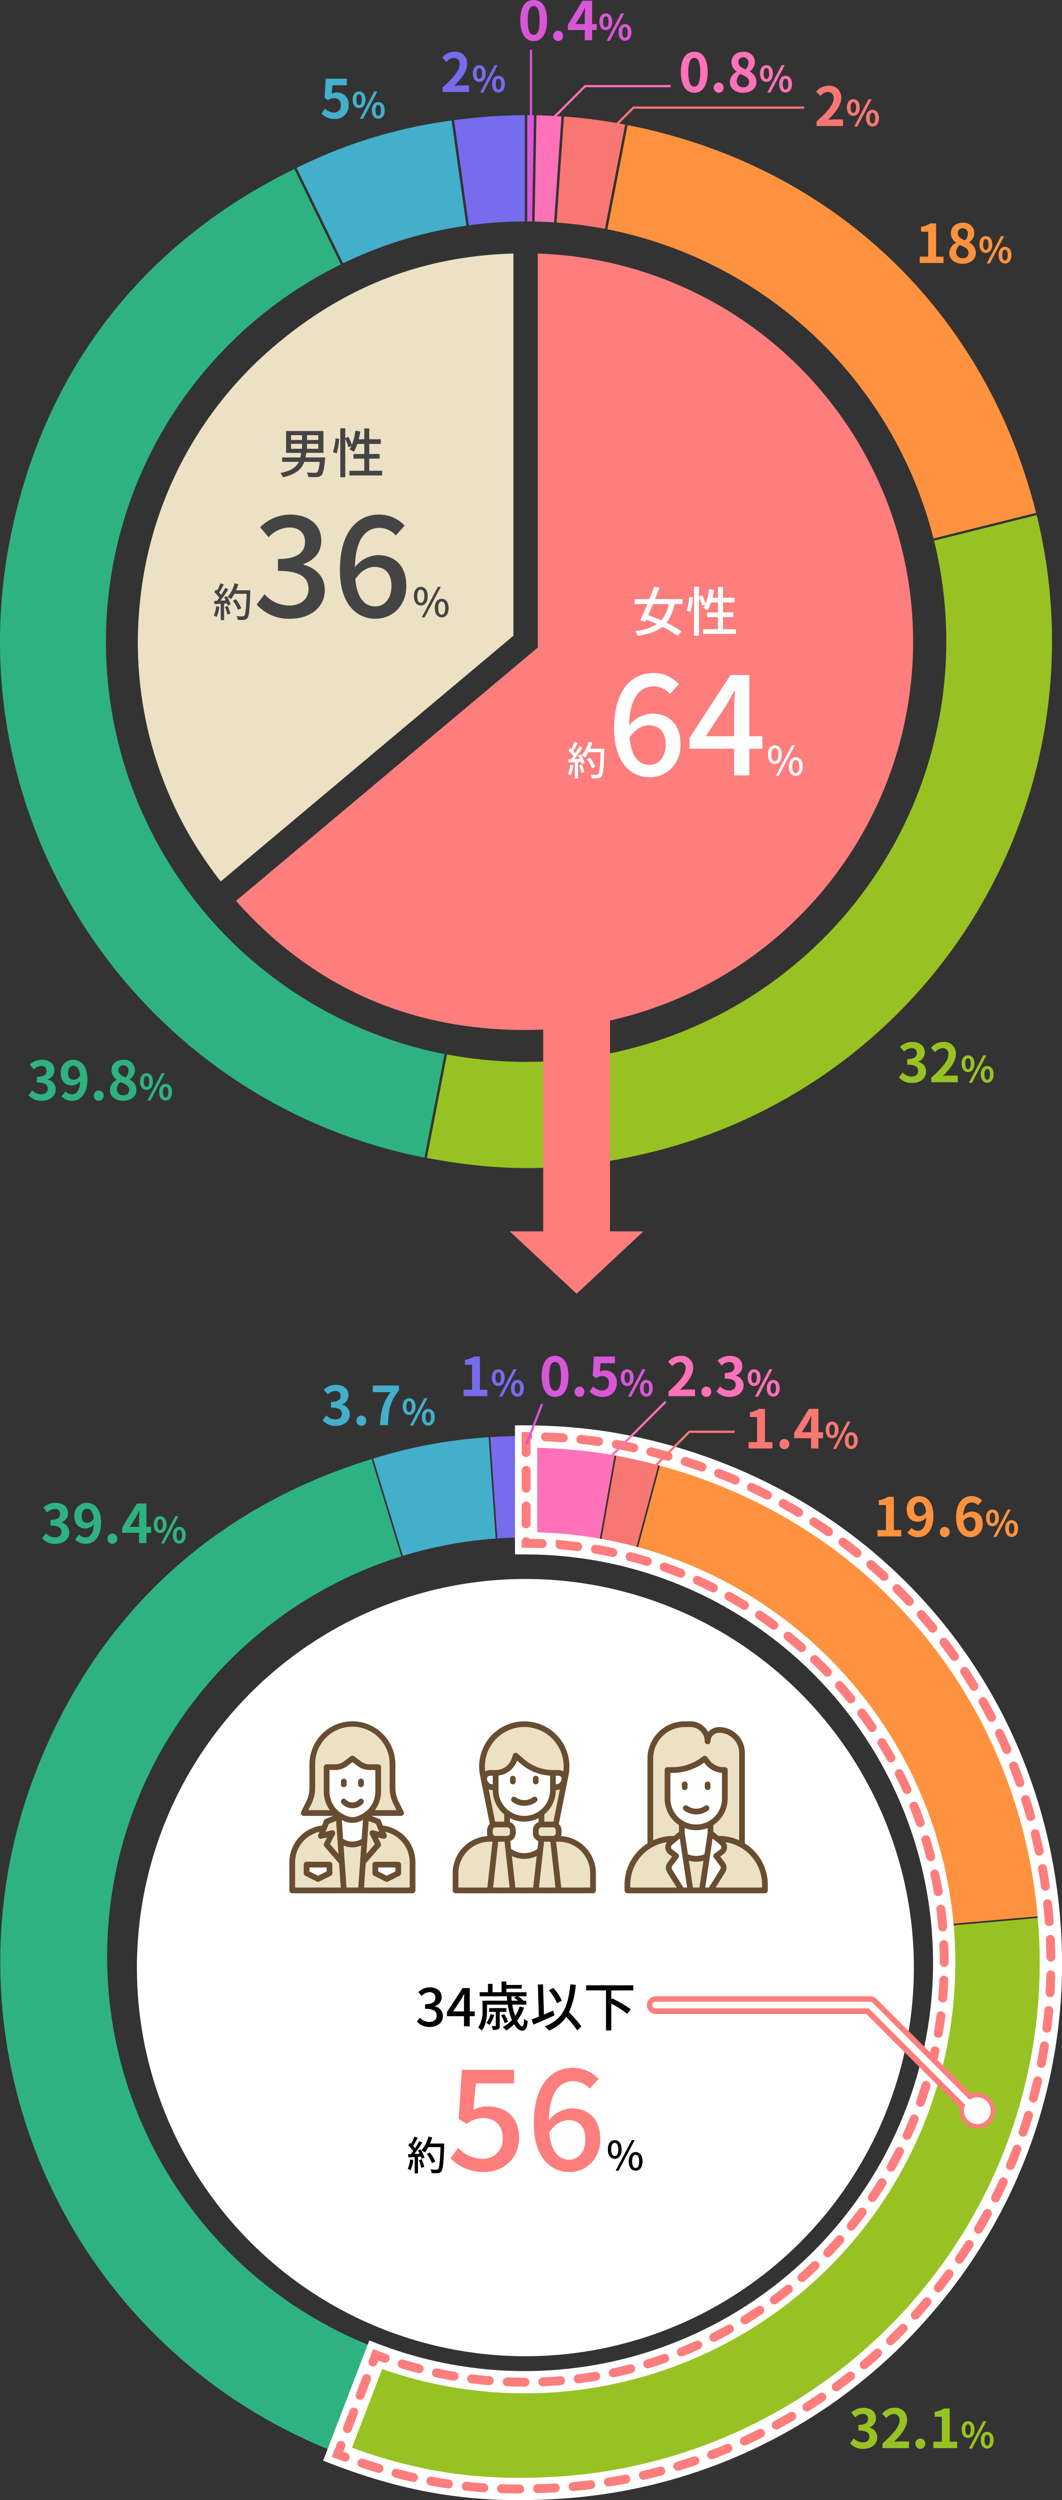
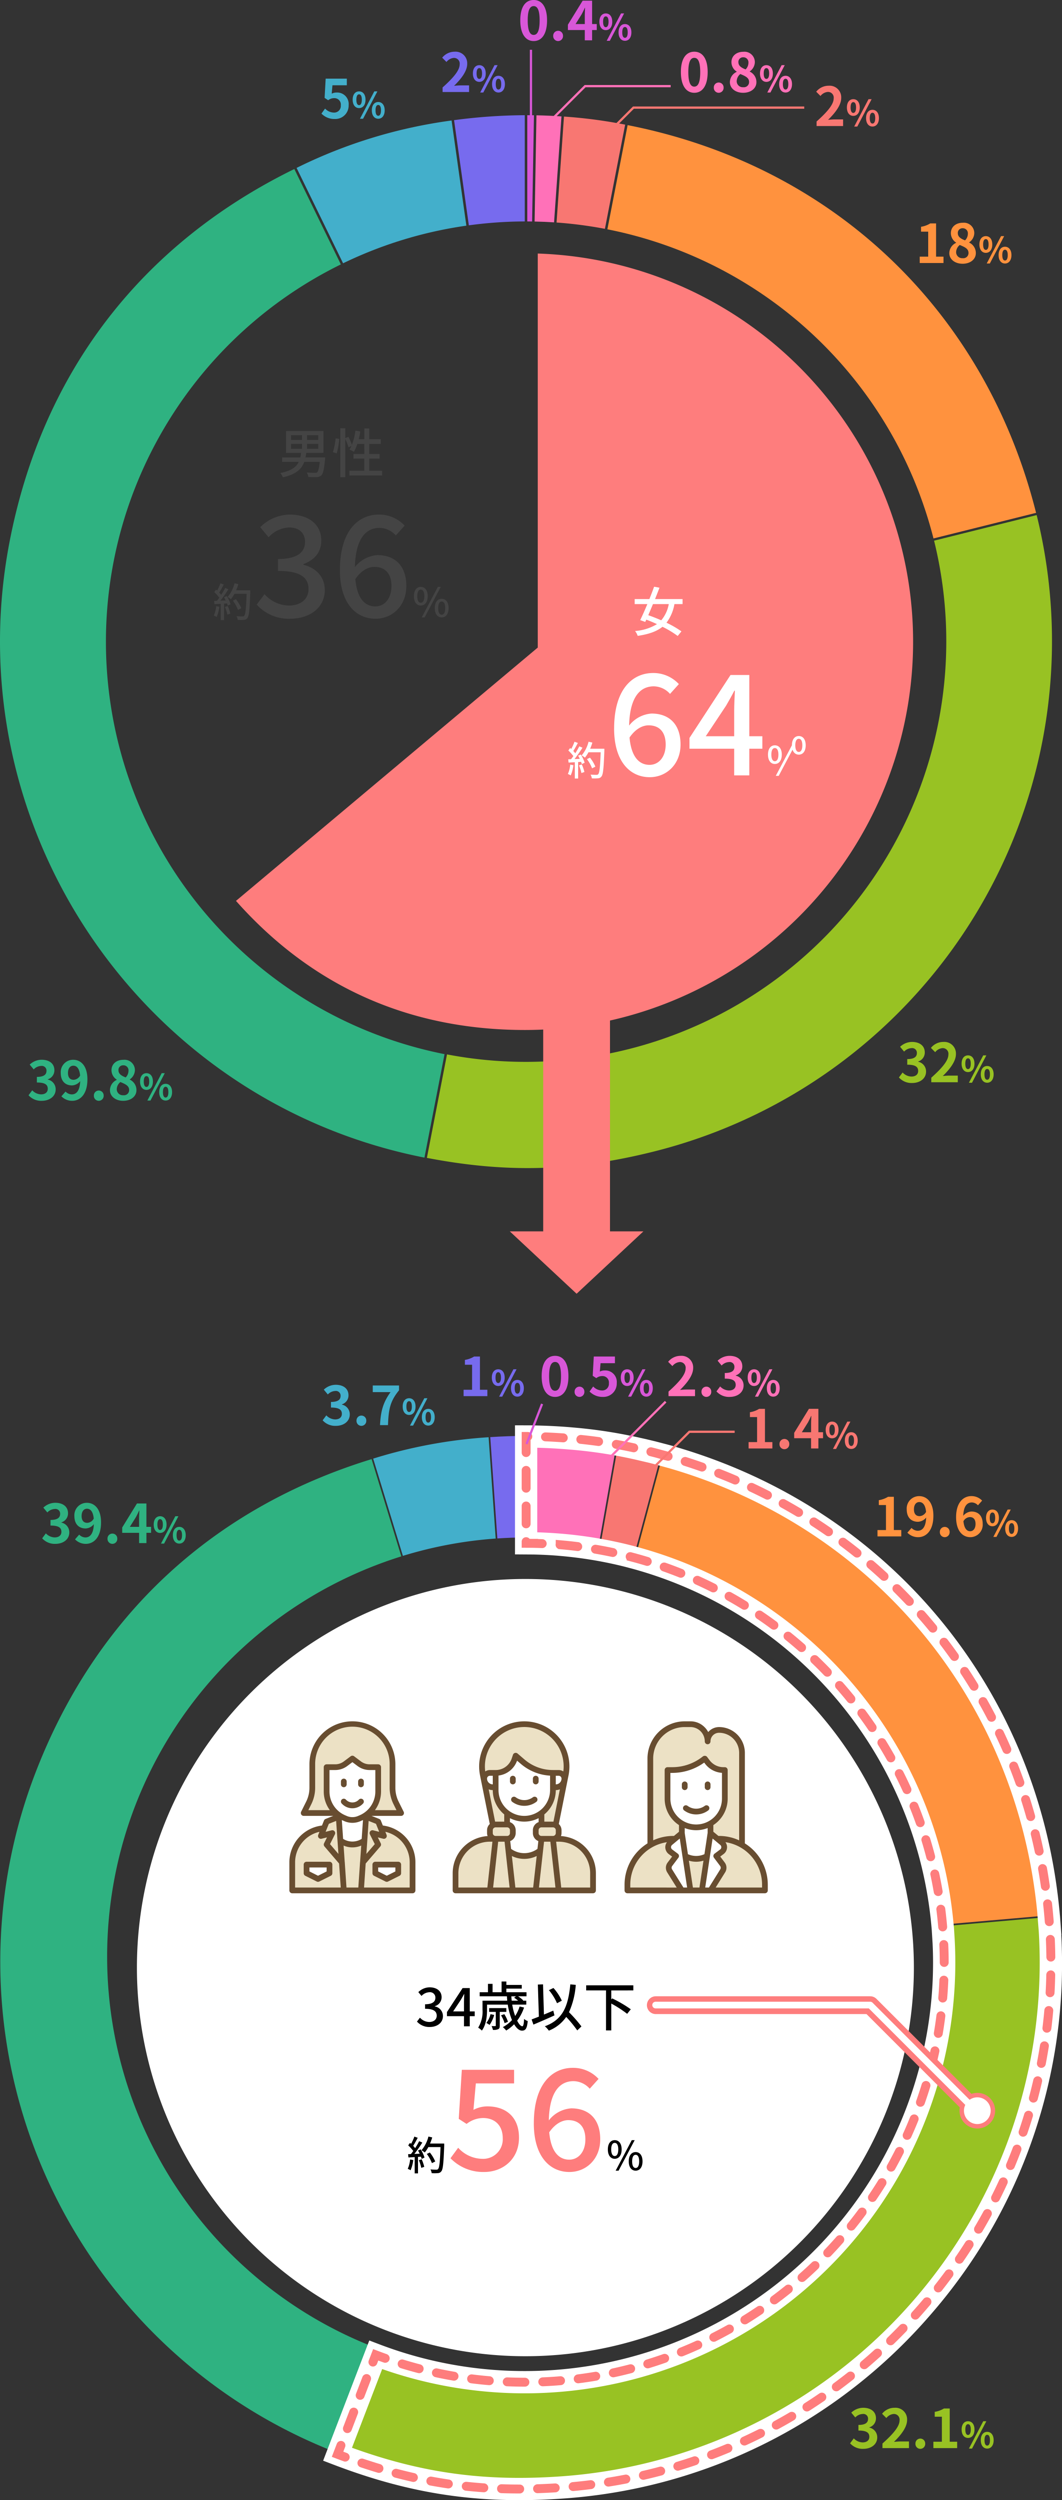
<svg xmlns="http://www.w3.org/2000/svg" width="300" height="706" viewBox="0 0 300 706">
  <rect x="0" y="0" width="300" height="706" fill="#333333" stroke="none" />
  <defs>
    <clipPath id="clip-path">
      <rect id="長方形_54" data-name="長方形 54" width="297.172" height="297.114" fill="none" />
    </clipPath>
    <clipPath id="clip-path-2">
      <rect id="長方形_35" data-name="長方形 35" width="48.424" height="49.053" fill="#fff" stroke="#707070" stroke-width="1" />
    </clipPath>
    <clipPath id="clip-path-3">
      <rect id="長方形_38" data-name="長方形 38" width="48.424" height="49.053" transform="translate(0)" fill="#fff" stroke="#707070" stroke-width="1" />
    </clipPath>
    <clipPath id="clip-path-4">
      <rect id="長方形_36" data-name="長方形 36" width="49.053" height="49.053" transform="translate(0)" fill="#fff" stroke="#707070" stroke-width="1" />
    </clipPath>
  </defs>
  <g id="グループ_219" data-name="グループ 219" transform="translate(-9342.999 -2139.404)">
    <path id="パス_594" data-name="パス 594" d="M-20.9-6.5c2.279,0,3.773-1.992,3.773-5.841S-18.617-18.1-20.9-18.1s-3.788,1.887-3.788,5.751C-24.684-8.5-23.175-6.5-20.9-6.5Zm0-1.736c-.966,0-1.69-.966-1.69-4.105,0-3.124.724-4.03,1.69-4.03s1.675.906,1.675,4.03C-19.22-9.206-19.93-8.24-20.9-8.24ZM-14.013-6.5a1.39,1.39,0,0,0,1.389-1.449A1.381,1.381,0,0,0-14.013-9.4a1.378,1.378,0,0,0-1.373,1.449A1.387,1.387,0,0,0-14.013-6.5Zm4.935-4.8,1.736-2.777c.317-.6.619-1.223.89-1.826h.06c-.03.664-.075,1.675-.075,2.324V-11.3Zm2.611,4.588H-4.4v-2.9h1.313V-11.3H-4.4v-6.6H-7.07l-4.166,6.777v1.509h4.769ZM-.53-9.583c1.067,0,1.821-.875,1.821-2.375S.537-14.3-.53-14.3s-1.811.855-1.811,2.344S-1.6-9.583-.53-9.583Zm0-.835c-.433,0-.765-.443-.765-1.54s.332-1.509.765-1.509.775.413.775,1.509S-.1-10.419-.53-10.419Zm.252,3.844H.6L4.642-14.3H3.767Zm5.162,0C5.94-6.575,6.7-7.46,6.7-8.95S5.94-11.3,4.884-11.3s-1.811.855-1.811,2.355S3.827-6.575,4.884-6.575Zm0-.845c-.433,0-.765-.433-.765-1.529s.332-1.519.765-1.519.775.423.775,1.519S5.316-7.42,4.884-7.42Z" transform="translate(9514.66 2157.5)" fill="#d857d8" />
    <path id="パス_595" data-name="パス 595" d="M-20.9-6.5c2.279,0,3.773-1.992,3.773-5.841S-18.617-18.1-20.9-18.1s-3.788,1.887-3.788,5.751C-24.684-8.5-23.175-6.5-20.9-6.5Zm0-1.736c-.966,0-1.69-.966-1.69-4.105,0-3.124.724-4.03,1.69-4.03s1.675.906,1.675,4.03C-19.22-9.206-19.93-8.24-20.9-8.24ZM-14.013-6.5a1.39,1.39,0,0,0,1.389-1.449A1.381,1.381,0,0,0-14.013-9.4a1.378,1.378,0,0,0-1.373,1.449A1.387,1.387,0,0,0-14.013-6.5Zm6.9,0c2.264,0,3.758-1.3,3.758-2.988a3.248,3.248,0,0,0-1.872-2.988v-.075A3.253,3.253,0,0,0-3.8-15.108,2.931,2.931,0,0,0-7.04-18.081c-1.932,0-3.366,1.147-3.366,2.943a3.182,3.182,0,0,0,1.479,2.656v.075a3.233,3.233,0,0,0-1.917,2.913C-10.844-7.742-9.244-6.5-7.116-6.5Zm.709-6.6c-1.177-.468-2.038-.981-2.038-2.038a1.3,1.3,0,0,1,1.358-1.389,1.423,1.423,0,0,1,1.479,1.555A2.675,2.675,0,0,1-6.406-13.1Zm-.649,5.026a1.712,1.712,0,0,1-1.872-1.66A2.685,2.685,0,0,1-7.9-11.8c1.449.589,2.475,1.072,2.475,2.234A1.457,1.457,0,0,1-7.055-8.074ZM-.53-9.583c1.067,0,1.821-.875,1.821-2.375S.537-14.3-.53-14.3s-1.811.855-1.811,2.344S-1.6-9.583-.53-9.583Zm0-.835c-.433,0-.765-.443-.765-1.54s.332-1.509.765-1.509.775.413.775,1.509S-.1-10.419-.53-10.419Zm.252,3.844H.6L4.642-14.3H3.767Zm5.162,0C5.94-6.575,6.7-7.46,6.7-8.95S5.94-11.3,4.884-11.3s-1.811.855-1.811,2.355S3.827-6.575,4.884-6.575Zm0-.845c-.433,0-.765-.433-.765-1.529s.332-1.519.765-1.519.775.423.775,1.519S5.316-7.42,4.884-7.42Z" transform="translate(9560.029 2172.107)" fill="#ff71b8" />
    <path id="パス_596" data-name="パス 596" d="M-13.8-6.716h7.486V-8.587H-8.731c-.528,0-1.268.06-1.826.121,2.038-1.992,3.713-4.166,3.713-6.188A3.276,3.276,0,0,0-10.361-18.1a4.483,4.483,0,0,0-3.547,1.69L-12.7-15.2a2.922,2.922,0,0,1,2.053-1.147,1.6,1.6,0,0,1,1.675,1.811c0,1.721-1.8,3.819-4.83,6.535ZM-3.428-9.583c1.067,0,1.821-.875,1.821-2.375S-2.362-14.3-3.428-14.3s-1.811.855-1.811,2.344S-4.495-9.583-3.428-9.583Zm0-.835c-.433,0-.765-.443-.765-1.54s.332-1.509.765-1.509.775.413.775,1.509S-3-10.419-3.428-10.419Zm.252,3.844H-2.3L1.744-14.3H.868Zm5.162,0c1.057,0,1.821-.885,1.821-2.375S3.042-11.3,1.985-11.3.174-10.449.174-8.95.929-6.575,1.985-6.575Zm0-.845c-.433,0-.765-.433-.765-1.529s.332-1.519.765-1.519.775.423.775,1.519S2.418-7.42,1.985-7.42Z" transform="translate(9587.475 2181.712)" fill="#f87772" />
    <path id="パス_597" data-name="パス 597" d="M-19.872-6.707h6.716V-8.5h-2.1v-9.388H-16.9a6.968,6.968,0,0,1-2.6.951v1.373h2.022V-8.5h-2.4Zm12.09.211c2.264,0,3.758-1.3,3.758-2.988A3.248,3.248,0,0,0-5.9-12.472v-.075A3.253,3.253,0,0,0-4.462-15.1a2.931,2.931,0,0,0-3.245-2.973c-1.932,0-3.366,1.147-3.366,2.943a3.182,3.182,0,0,0,1.479,2.656v.075A3.233,3.233,0,0,0-11.51-9.484C-11.51-7.733-9.91-6.5-7.782-6.5Zm.709-6.6c-1.177-.468-2.038-.981-2.038-2.038a1.3,1.3,0,0,1,1.358-1.389,1.423,1.423,0,0,1,1.479,1.555A2.675,2.675,0,0,1-7.073-13.091Zm-.649,5.026a1.712,1.712,0,0,1-1.872-1.66,2.685,2.685,0,0,1,1.026-2.068c1.449.589,2.475,1.072,2.475,2.234A1.457,1.457,0,0,1-7.722-8.065ZM-1.2-9.575c1.067,0,1.821-.875,1.821-2.375S-.13-14.294-1.2-14.294s-1.811.855-1.811,2.344S-2.263-9.575-1.2-9.575Zm0-.835c-.433,0-.765-.443-.765-1.54s.332-1.509.765-1.509.775.413.775,1.509S-.764-10.41-1.2-10.41Zm.252,3.844H-.07l4.045-7.728H3.1Zm5.162,0c1.057,0,1.821-.885,1.821-2.375S5.273-11.3,4.217-11.3s-1.811.855-1.811,2.355S3.16-6.566,4.217-6.566Zm0-.845c-.433,0-.765-.433-.765-1.529s.332-1.519.765-1.519.775.423.775,1.519S4.649-7.411,4.217-7.411Z" transform="translate(9622.681 2220.38)" fill="#ff923e" />
    <path id="パス_598" data-name="パス 598" d="M-17.473-6.5c2.128,0,3.924-1.192,3.924-3.245A2.793,2.793,0,0,0-15.767-12.5v-.075a2.651,2.651,0,0,0,1.856-2.551c0-1.9-1.464-2.973-3.622-2.973a4.955,4.955,0,0,0-3.351,1.373l1.132,1.358a3.036,3.036,0,0,1,2.113-.981,1.317,1.317,0,0,1,1.494,1.389c0,1-.664,1.706-2.717,1.706v1.585c2.43,0,3.079.694,3.079,1.781,0,1.011-.77,1.57-1.9,1.57a3.548,3.548,0,0,1-2.49-1.147l-1.041,1.4A4.748,4.748,0,0,0-17.473-6.5Zm5.4-.211h7.486V-8.587H-7c-.528,0-1.268.06-1.826.121,2.038-1.992,3.713-4.166,3.713-6.188A3.276,3.276,0,0,0-8.628-18.1a4.483,4.483,0,0,0-3.547,1.69l1.207,1.207a2.922,2.922,0,0,1,2.053-1.147A1.6,1.6,0,0,1-7.24-14.534c0,1.721-1.8,3.819-4.83,6.535ZM-1.7-9.583c1.067,0,1.821-.875,1.821-2.375S-.629-14.3-1.7-14.3s-1.811.855-1.811,2.344S-2.762-9.583-1.7-9.583Zm0-.835c-.433,0-.765-.443-.765-1.54s.332-1.509.765-1.509.775.413.775,1.509S-1.263-10.419-1.7-10.419Zm.252,3.844h.875L3.476-14.3H2.6Zm5.162,0c1.057,0,1.821-.885,1.821-2.375S4.774-11.3,3.718-11.3s-1.811.855-1.811,2.355S2.661-6.575,3.718-6.575Zm0-.845c-.433,0-.765-.433-.765-1.529s.332-1.519.765-1.519.775.423.775,1.519S4.151-7.42,3.718-7.42Z" transform="translate(9618.148 2451.726)" fill="#98c223" />
    <path id="パス_599" data-name="パス 599" d="M-28.441-6.5c2.128,0,3.924-1.192,3.924-3.245A2.793,2.793,0,0,0-26.735-12.5v-.075a2.651,2.651,0,0,0,1.856-2.551c0-1.9-1.464-2.973-3.622-2.973a4.955,4.955,0,0,0-3.351,1.373l1.132,1.358a3.036,3.036,0,0,1,2.113-.981,1.317,1.317,0,0,1,1.494,1.389c0,1-.664,1.706-2.717,1.706v1.585c2.43,0,3.079.694,3.079,1.781,0,1.011-.77,1.57-1.9,1.57a3.548,3.548,0,0,1-2.49-1.147l-1.041,1.4A4.748,4.748,0,0,0-28.441-6.5Zm7.4-7.864c0-1.373.679-2.053,1.509-2.053.951,0,1.721.755,1.917,2.777a2.194,2.194,0,0,1-1.841,1.207C-20.426-12.436-21.045-13.055-21.045-14.368ZM-19.838-6.5c2.219,0,4.286-1.826,4.286-6.052,0-3.879-1.9-5.539-4.015-5.539a3.5,3.5,0,0,0-3.517,3.728c0,2.37,1.343,3.517,3.2,3.517a3.137,3.137,0,0,0,2.294-1.207c-.106,2.792-1.132,3.743-2.385,3.743a2.479,2.479,0,0,1-1.751-.8L-22.9-7.772A4.189,4.189,0,0,0-19.838-6.5Zm7.486,0a1.39,1.39,0,0,0,1.389-1.449A1.381,1.381,0,0,0-12.352-9.4a1.378,1.378,0,0,0-1.373,1.449A1.387,1.387,0,0,0-12.352-6.5Zm6.9,0C-3.19-6.5-1.7-7.8-1.7-9.493a3.248,3.248,0,0,0-1.872-2.988v-.075a3.253,3.253,0,0,0,1.434-2.551,2.931,2.931,0,0,0-3.245-2.973c-1.932,0-3.366,1.147-3.366,2.943a3.182,3.182,0,0,0,1.479,2.656v.075A3.233,3.233,0,0,0-9.182-9.493C-9.182-7.742-7.582-6.5-5.454-6.5Zm.709-6.6c-1.177-.468-2.038-.981-2.038-2.038a1.3,1.3,0,0,1,1.358-1.389,1.423,1.423,0,0,1,1.479,1.555A2.675,2.675,0,0,1-4.745-13.1Zm-.649,5.026a1.712,1.712,0,0,1-1.872-1.66A2.685,2.685,0,0,1-6.239-11.8c1.449.589,2.475,1.072,2.475,2.234A1.457,1.457,0,0,1-5.394-8.074ZM1.132-9.583c1.067,0,1.821-.875,1.821-2.375S2.2-14.3,1.132-14.3s-1.811.855-1.811,2.344S.065-9.583,1.132-9.583Zm0-.835c-.433,0-.765-.443-.765-1.54s.332-1.509.765-1.509.775.413.775,1.509S1.564-10.419,1.132-10.419Zm.252,3.844h.875L6.3-14.3H5.428Zm5.162,0c1.057,0,1.821-.885,1.821-2.375S7.6-11.3,6.545-11.3s-1.811.855-1.811,2.355S5.489-6.575,6.545-6.575Zm0-.845c-.433,0-.765-.433-.765-1.529s.332-1.519.765-1.519.775.423.775,1.519S6.978-7.42,6.545-7.42Z" transform="translate(9383.243 2456.755)" fill="#2fb281" />
    <path id="パス_600" data-name="パス 600" d="M-10.375-6.389a3.774,3.774,0,0,0,3.909-3.924A3.243,3.243,0,0,0-9.907-13.86a2.934,2.934,0,0,0-1.343.317l.211-2.37h4.06v-1.872h-5.977l-.3,5.434,1.011.664a2.672,2.672,0,0,1,1.675-.589,1.807,1.807,0,0,1,1.887,2.022A1.875,1.875,0,0,1-10.661-8.2a3.472,3.472,0,0,1-2.46-1.132l-1.026,1.419A5.091,5.091,0,0,0-10.375-6.389Zm6.857-3.079c1.067,0,1.821-.875,1.821-2.375s-.755-2.344-1.821-2.344-1.811.855-1.811,2.344S-4.584-9.468-3.517-9.468Zm0-.835c-.433,0-.765-.443-.765-1.54s.332-1.509.765-1.509.775.413.775,1.509S-3.085-10.3-3.517-10.3Zm.252,3.844h.875l4.045-7.728H.779Zm5.162,0c1.057,0,1.821-.885,1.821-2.375S2.953-11.188,1.9-11.188.085-10.333.085-8.834.84-6.459,1.9-6.459Zm0-.845c-.433,0-.765-.433-.765-1.529s.332-1.519.765-1.519.775.423.775,1.519S2.329-7.3,1.9-7.3Z" transform="translate(9447.951 2179.396)" fill="#43afcb" />
    <path id="パス_601" data-name="パス 601" d="M-13.8-6.716h7.486V-8.587H-8.731c-.528,0-1.268.06-1.826.121,2.038-1.992,3.713-4.166,3.713-6.188A3.276,3.276,0,0,0-10.361-18.1a4.483,4.483,0,0,0-3.547,1.69L-12.7-15.2a2.922,2.922,0,0,1,2.053-1.147,1.6,1.6,0,0,1,1.675,1.811c0,1.721-1.8,3.819-4.83,6.535ZM-3.428-9.583c1.067,0,1.821-.875,1.821-2.375S-2.362-14.3-3.428-14.3s-1.811.855-1.811,2.344S-4.495-9.583-3.428-9.583Zm0-.835c-.433,0-.765-.443-.765-1.54s.332-1.509.765-1.509.775.413.775,1.509S-3-10.419-3.428-10.419Zm.252,3.844H-2.3L1.744-14.3H.868Zm5.162,0c1.057,0,1.821-.885,1.821-2.375S3.042-11.3,1.985-11.3.174-10.449.174-8.95.929-6.575,1.985-6.575Zm0-.845c-.433,0-.765-.433-.765-1.529s.332-1.519.765-1.519.775.423.775,1.519S2.418-7.42,1.985-7.42Z" transform="translate(9481.822 2172.107)" fill="#776bee" />
-     <path id="パス_283" data-name="パス 283" d="M41.764,143.087A108.891,108.891,0,0,0,64.742,220.35l82.68-69.376V43.037c-25.333.719-47.252,9.114-66.9,25.6a108.941,108.941,0,0,0-38.754,74.445" transform="translate(9340.616 2167.954)" fill="#ece1c5" />
    <path id="パス_284" data-name="パス 284" d="M156.3,43.045V154.316L71.056,225.845c21.478,24.2,48.934,36.458,81.663,36.458A109.659,109.659,0,0,0,156.3,43.045" transform="translate(9338.606 2167.954)" fill="#fe7d7d" />
    <path id="パス_285" data-name="パス 285" d="M159.428,31.606l.524-30c-.86-.015-1.027-.017-1.887-.017v30c.455,0,.908.01,1.363.017" transform="translate(9333.883 2170.345)" fill="#d857d8" />
    <path id="パス_286" data-name="パス 286" d="M165.758,31.855,167.85,1.931c-2.371-.16-4.69-.261-7.066-.308l-.523,29.994q2.765.055,5.5.237" transform="translate(9333.756 2170.343)" fill="#ff71b8" />
    <path id="パス_287" data-name="パス 287" d="M180.5,33.7,186.22,4.278A136.7,136.7,0,0,0,168.934,2l-2.092,29.92A118.73,118.73,0,0,1,180.5,33.7" transform="translate(9333.377 2170.321)" fill="#f87772" />
    <path id="パス_288" data-name="パス 288" d="M274.2,121.279l28.979-7.226c-14.4-57.212-57.5-98.11-115.383-109.492l-5.719,29.421a118.848,118.848,0,0,1,92.122,87.3" transform="translate(9332.498 2170.174)" fill="#ff923e" />
    <path id="パス_289" data-name="パス 289" d="M300.226,121.484l-28.983,7.226a118.76,118.76,0,0,1-137.59,145.071L127.972,303c22.514,4.334,41.662,3.807,63.947-1.751A148.579,148.579,0,0,0,300.226,121.484" transform="translate(9335.619 2163.37)" fill="#98c223" />
    <path id="パス_290" data-name="パス 290" d="M29.921,151.21A118.693,118.693,0,0,1,96.284,44.653L83.144,17.714C39.769,38.979,11.97,75.294,2.745,122.749c-15.61,80.3,36.93,158.339,117.152,174.131l5.679-29.218A118.728,118.728,0,0,1,29.921,151.21" transform="translate(9343 2169.415)" fill="#2fb281" />
    <path id="パス_291" data-name="パス 291" d="M136.867,32.876l-4.174-29.7A140.346,140.346,0,0,0,88.907,16.565L102.044,43.5a117.873,117.873,0,0,1,34.824-10.624" transform="translate(9337.872 2170.254)" fill="#43afcb" />
    <path id="パス_292" data-name="パス 292" d="M156.092,31.589v-30a155.989,155.989,0,0,0-19.974,1.4l4.174,29.7a119.848,119.848,0,0,1,15.8-1.1" transform="translate(9335.148 2170.345)" fill="#776bee" />
    <path id="パス_389" data-name="パス 389" d="M201.492,147.846a12.2,12.2,0,0,1-2.247,5.265,27.849,27.849,0,0,1,4.223,2.443l-1.056,1.3a27.175,27.175,0,0,0-4.3-2.594c-1.628,1.312-3.862,2.1-7,2.564a4.492,4.492,0,0,0-.739-1.373,13.84,13.84,0,0,0,6.184-1.945c-1.011-.467-2.036-.906-3.016-1.267l-.3.649-1.417-.514c.588-1.207,1.312-2.835,2.02-4.525h-3.589v-1.417h4.163c.482-1.207.95-2.413,1.327-3.485l1.524.271c-.377,1-.814,2.1-1.251,3.213h7.768v1.417Zm-6.064,0c-.452,1.086-.9,2.157-1.327,3.137,1.161.408,2.427.906,3.665,1.448a9.752,9.752,0,0,0,2.127-4.585Z" transform="translate(9332.026 2162.14)" fill="#fff" />
-     <path id="パス_390" data-name="パス 390" d="M205.854,149.686a17.067,17.067,0,0,0,.754-3.892l1.026.151a19.077,19.077,0,0,1-.71,4.1Zm13.908,5.264v1.328h-9.247V154.95h4.193v-3.423h-3.062v-1.312h3.062v-2.836h-1.961a13.574,13.574,0,0,1-.965,2.232,8.173,8.173,0,0,0-1.252-.648,6.756,6.756,0,0,0,.558-1.041l-.844.408a13.663,13.663,0,0,0-.906-2.369v10.815h-1.4V142.944h1.4v2.791l.891-.363a13.52,13.52,0,0,1,.98,2.263,17.713,17.713,0,0,0,1-4.012l1.373.227a20.369,20.369,0,0,1-.453,2.2h1.584V143h1.4v3.048h3.259v1.327H216.11v2.836h2.927v1.312H216.11v3.423Z" transform="translate(9331.127 2162.14)" fill="#fff" />
    <path id="パス_391" data-name="パス 391" d="M171.794,196.039a10.473,10.473,0,0,1-.757,2.883,4.359,4.359,0,0,0-.8-.4,8.54,8.54,0,0,0,.667-2.645Zm2.091-3.017a9.562,9.562,0,0,1,1.086,2.316l-.8.385a5.636,5.636,0,0,0-.2-.633l-.837.057V199.8h-.938v-4.6c-.645.034-1.243.068-1.763.1l-.09-.927.792-.023c.214-.271.429-.564.655-.881a12.025,12.025,0,0,0-1.424-1.582l.509-.7.305.271a13.108,13.108,0,0,0,.926-2.046l.949.339c-.406.769-.881,1.661-1.288,2.272a6.587,6.587,0,0,1,.554.655,20.835,20.835,0,0,0,1.141-1.967l.893.384a35.46,35.46,0,0,1-2.249,3.21l1.5-.057a9.6,9.6,0,0,0-.475-.9Zm.283,2.8a12.3,12.3,0,0,1,.734,2.137l-.836.293a12.274,12.274,0,0,0-.689-2.17Zm6.374-3.932c-.191,4.984-.339,6.747-.813,7.324a1.209,1.209,0,0,1-1,.519,10.788,10.788,0,0,1-1.74.011,2.374,2.374,0,0,0-.352-1.051c.735.056,1.413.068,1.685.068a.544.544,0,0,0,.485-.192c.362-.362.543-2.034.69-6.183h-3.447a8.79,8.79,0,0,1-1,1.515,7.732,7.732,0,0,0-.926-.633,9.464,9.464,0,0,0,1.955-3.865l1.073.249a14.959,14.959,0,0,1-.621,1.729h4Zm-3.47,5.029a11.1,11.1,0,0,0-1.446-2.6l.848-.417A10.684,10.684,0,0,1,178,196.446Z" transform="translate(9333.181 2159.447)" fill="#fff" />
    <path id="パス_392" data-name="パス 392" d="M184.1,184.491c0-11.164,5.225-15.676,11-15.676a9.783,9.783,0,0,1,7.284,3.127l-2.494,2.771a6.235,6.235,0,0,0-4.592-2.138c-3.681,0-6.769,2.77-6.967,11.084a8.816,8.816,0,0,1,6.333-3.4c4.869,0,8.194,2.89,8.194,8.749,0,5.58-3.959,9.223-8.709,9.223-5.542,0-10.055-4.394-10.055-13.735m4.354,2.533c.475,5.265,2.573,7.719,5.661,7.719,2.534,0,4.552-2.137,4.552-5.739,0-3.485-1.741-5.424-4.829-5.424-1.623,0-3.642.911-5.383,3.444" transform="translate(9332.382 2160.639)" fill="#fff" />
    <path id="パス_393" data-name="パス 393" d="M219.318,190.224H206.691v-3.047l11.6-17.773h5.3v17.3h3.681v3.522h-3.681v7.522h-4.275Zm0-3.522v-7.165c0-1.583.119-4.117.2-5.7h-.158c-.712,1.424-1.5,2.77-2.336,4.235l-5.74,8.63Z" transform="translate(9331.079 2160.605)" fill="#fff" />
-     <path id="パス_394" data-name="パス 394" d="M230.222,193.107c0-1.673.78-2.622,1.944-2.622s1.955.949,1.955,2.622-.792,2.644-1.955,2.644-1.944-.972-1.944-2.644m2.949,0c0-1.288-.418-1.854-1.005-1.854s-.994.565-.994,1.854.417,1.876.994,1.876,1.005-.6,1.005-1.876m3.809-2.622h.825l-4.555,8.623h-.825Zm-.858,5.989c0-1.672.791-2.622,1.954-2.622s1.944.95,1.944,2.622-.791,2.634-1.944,2.634-1.954-.961-1.954-2.634m2.949,0c0-1.288-.418-1.854-1-1.854s-.994.565-.994,1.854.407,1.876.994,1.876,1-.6,1-1.876" transform="translate(9329.721 2159.385)" fill="#fff" />
+     <path id="パス_394" data-name="パス 394" d="M230.222,193.107c0-1.673.78-2.622,1.944-2.622s1.955.949,1.955,2.622-.792,2.644-1.955,2.644-1.944-.972-1.944-2.644m2.949,0c0-1.288-.418-1.854-1.005-1.854s-.994.565-.994,1.854.417,1.876.994,1.876,1.005-.6,1.005-1.876m3.809-2.622h.825l-4.555,8.623h-.825Zc0-1.672.791-2.622,1.954-2.622s1.944.95,1.944,2.622-.791,2.634-1.944,2.634-1.954-.961-1.954-2.634m2.949,0c0-1.288-.418-1.854-1-1.854s-.994.565-.994,1.854.407,1.876.994,1.876,1-.6,1-1.876" transform="translate(9329.721 2159.385)" fill="#fff" />
    <g id="グループ_174" data-name="グループ 174" transform="translate(9403.397 2260.333)">
      <path id="パス_404" data-name="パス 404" d="M96.667,104.3c-.271,2.806-.558,4.012-1.055,4.5a1.944,1.944,0,0,1-1.313.482c-.482.03-1.4.015-2.353-.03a2.923,2.923,0,0,0-.452-1.266c.95.075,1.916.09,2.293.09.317,0,.5-.014.648-.151.317-.271.543-1.116.739-2.941H90.8c-.74,2.021-2.309,3.529-6.034,4.359a3.815,3.815,0,0,0-.739-1.206c3.122-.619,4.524-1.706,5.219-3.153H84.541v-1.251h5.143c.09-.408.151-.845.211-1.283H85.656V96.274H96.215v6.168H91.373c-.06.437-.137.874-.226,1.283h5.565Zm-9.608-5.5h3.107V97.45H87.059Zm0,2.488h3.107V99.893H87.059Zm7.692-3.831H91.584v1.343h3.167Zm0,2.443H91.584v1.388h3.167Z" transform="translate(-65.245 -95.489)" fill="#444" />
      <path id="パス_405" data-name="パス 405" d="M99.8,102.183a17.12,17.12,0,0,0,.754-3.892l1.026.151a19.079,19.079,0,0,1-.71,4.1Zm13.907,5.264v1.328h-9.246v-1.328h4.193v-3.423H105.6v-1.312h3.062V99.876H106.7a13.572,13.572,0,0,1-.965,2.232,8.168,8.168,0,0,0-1.252-.648,6.756,6.756,0,0,0,.558-1.041l-.844.408a13.667,13.667,0,0,0-.906-2.369v10.815h-1.4V95.441h1.4v2.791l.891-.363a13.521,13.521,0,0,1,.98,2.263,17.763,17.763,0,0,0,1-4.012l1.373.227a20.6,20.6,0,0,1-.453,2.2h1.584V95.5h1.4v3.047h3.259v1.327h-3.259v2.836h2.927v1.312h-2.927v3.423Z" transform="translate(-66.155 -95.441)" fill="#444" />
      <path id="パス_406" data-name="パス 406" d="M65.655,148.535a10.473,10.473,0,0,1-.757,2.883,4.329,4.329,0,0,0-.8-.4,8.54,8.54,0,0,0,.667-2.645Zm2.091-3.017a9.562,9.562,0,0,1,1.086,2.316l-.8.385a5.636,5.636,0,0,0-.2-.633l-.837.057V152.3H66.05v-4.6c-.644.034-1.243.068-1.763.1l-.09-.927.791-.023c.215-.271.429-.564.656-.881a12.1,12.1,0,0,0-1.425-1.582l.509-.7.305.271a13.118,13.118,0,0,0,.927-2.046l.948.339c-.406.769-.881,1.661-1.288,2.272a6.455,6.455,0,0,1,.554.655,20.836,20.836,0,0,0,1.141-1.967l.893.384a35.447,35.447,0,0,1-2.248,3.21l1.5-.057a9.6,9.6,0,0,0-.475-.9Zm.283,2.8a12.3,12.3,0,0,1,.734,2.137l-.835.293a12.281,12.281,0,0,0-.69-2.17Zm6.375-3.932c-.192,4.984-.34,6.747-.814,7.324a1.209,1.209,0,0,1-.994.519,10.8,10.8,0,0,1-1.74.011,2.361,2.361,0,0,0-.351-1.051c.734.056,1.413.068,1.684.068a.544.544,0,0,0,.486-.192c.361-.362.542-2.034.689-6.183H69.916a8.736,8.736,0,0,1-1,1.515,7.735,7.735,0,0,0-.926-.633A9.452,9.452,0,0,0,69.95,141.9l1.074.249a15.135,15.135,0,0,1-.622,1.729h4Zm-3.471,5.029a11.065,11.065,0,0,0-1.446-2.6l.848-.417a10.654,10.654,0,0,1,1.526,2.542Z" transform="translate(-64.095 -98.121)" fill="#444" />
      <path id="パス_407" data-name="パス 407" d="M76.948,146.725l2.217-2.93A9.416,9.416,0,0,0,86.053,147c3.285,0,5.542-1.782,5.542-4.632,0-3.127-2.059-5.146-8.629-5.146V133.86c5.74,0,7.639-2.1,7.639-4.829,0-2.534-1.7-4.077-4.473-4.077a8.207,8.207,0,0,0-5.819,2.77l-2.375-2.85a12.134,12.134,0,0,1,8.352-3.563c5.225,0,8.906,2.692,8.906,7.362,0,3.286-1.938,5.464-5.027,6.61v.2c3.366.832,6.018,3.286,6.018,7.126,0,5.106-4.394,8.114-9.738,8.114a12.1,12.1,0,0,1-9.5-4" transform="translate(-64.836 -96.933)" fill="#444" />
      <path id="パス_408" data-name="パス 408" d="M101.9,136.987c0-11.164,5.225-15.676,11-15.676a9.783,9.783,0,0,1,7.283,3.127l-2.493,2.771a6.238,6.238,0,0,0-4.592-2.138c-3.682,0-6.77,2.77-6.968,11.084a8.817,8.817,0,0,1,6.334-3.4c4.869,0,8.193,2.89,8.193,8.749,0,5.58-3.959,9.223-8.708,9.223-5.543,0-10.055-4.394-10.055-13.735m4.354,2.533c.475,5.265,2.573,7.719,5.661,7.719,2.533,0,4.551-2.137,4.551-5.739,0-3.485-1.741-5.424-4.829-5.424-1.623,0-3.641.911-5.383,3.444" transform="translate(-66.275 -96.933)" fill="#444" />
      <path id="パス_409" data-name="パス 409" d="M124.082,145.6c0-1.673.781-2.622,1.945-2.622s1.954.949,1.954,2.622-.791,2.644-1.954,2.644-1.945-.972-1.945-2.644m2.95,0c0-1.288-.418-1.854-1.005-1.854s-1,.565-1,1.854.418,1.876,1,1.876,1.005-.6,1.005-1.876m3.809-2.622h.825l-4.554,8.623h-.825Zm-.859,5.989c0-1.672.792-2.622,1.955-2.622s1.944.95,1.944,2.622-.791,2.634-1.944,2.634-1.955-.961-1.955-2.634m2.95,0c0-1.288-.418-1.854-1-1.854s-.994.565-.994,1.854.406,1.876.994,1.876,1-.6,1-1.876" transform="translate(-67.555 -98.183)" fill="#444" />
    </g>
    <path id="パス_602" data-name="パス 602" d="M0,0H85.528V18.866H0Z" transform="translate(9515.313 2404.132) rotate(90)" fill="#fe7d7d" />
    <path id="パス_603" data-name="パス 603" d="M18.866,0,37.733,17.609H0Z" transform="translate(9524.747 2504.736) rotate(180)" fill="#fe7d7d" />
    <path id="パス_577" data-name="パス 577" d="M7130.341,3135.869l-.444-.445,9.7-9.7h48.382v.629h-48.122Z" transform="translate(2382.208 -956.247)" fill="#f87772" />
    <path id="パス_578" data-name="パス 578" d="M7106.629,3127.485l-.445-.445,10.963-10.962h24.3v.629h-24.037Z" transform="translate(2391.009 -952.667)" fill="#ff71b8" />
    <path id="パス_579" data-name="パス 579" d="M7099.629,3120.689H7099V3100.25h.629Z" transform="translate(2393.674 -946.793)" fill="#d857d8" />
    <path id="パス_580" data-name="パス 580" d="M-20.9-6.5c2.279,0,3.773-1.992,3.773-5.841S-18.617-18.1-20.9-18.1s-3.788,1.887-3.788,5.751C-24.684-8.5-23.175-6.5-20.9-6.5Zm0-1.736c-.966,0-1.69-.966-1.69-4.105,0-3.124.724-4.03,1.69-4.03s1.675.906,1.675,4.03C-19.22-9.206-19.93-8.24-20.9-8.24ZM-14.013-6.5a1.39,1.39,0,0,0,1.389-1.449A1.381,1.381,0,0,0-14.013-9.4a1.378,1.378,0,0,0-1.373,1.449A1.387,1.387,0,0,0-14.013-6.5Zm6.626,0a3.774,3.774,0,0,0,3.909-3.924,3.243,3.243,0,0,0-3.441-3.547,2.934,2.934,0,0,0-1.343.317l.211-2.37h4.06V-17.9H-9.968l-.3,5.434,1.011.664a2.672,2.672,0,0,1,1.675-.589A1.807,1.807,0,0,1-5.7-10.368,1.875,1.875,0,0,1-7.674-8.316a3.472,3.472,0,0,1-2.46-1.132L-11.16-8.029A5.091,5.091,0,0,0-7.387-6.5ZM-.53-9.583c1.067,0,1.821-.875,1.821-2.375S.537-14.3-.53-14.3s-1.811.855-1.811,2.344S-1.6-9.583-.53-9.583Zm0-.835c-.433,0-.765-.443-.765-1.54s.332-1.509.765-1.509.775.413.775,1.509S-.1-10.419-.53-10.419Zm.252,3.844H.6L4.642-14.3H3.767Zm5.162,0C5.94-6.575,6.7-7.46,6.7-8.95S5.94-11.3,4.884-11.3s-1.811.855-1.811,2.355S3.827-6.575,4.884-6.575Zm0-.845c-.433,0-.765-.433-.765-1.529s.332-1.519.765-1.519.775.423.775,1.519S5.316-7.42,4.884-7.42Z" transform="translate(9520.701 2540.371)" fill="#d857d8" />
    <path id="パス_581" data-name="パス 581" d="M-24.77-6.716h7.486V-8.587H-19.7c-.528,0-1.268.06-1.826.121,2.038-1.992,3.713-4.166,3.713-6.188A3.276,3.276,0,0,0-21.329-18.1a4.483,4.483,0,0,0-3.547,1.69l1.207,1.207a2.922,2.922,0,0,1,2.053-1.147,1.6,1.6,0,0,1,1.675,1.811c0,1.721-1.8,3.819-4.83,6.535Zm10.686.211A1.39,1.39,0,0,0-12.7-7.953,1.381,1.381,0,0,0-14.084-9.4a1.378,1.378,0,0,0-1.373,1.449A1.387,1.387,0,0,0-14.084-6.5Zm6.6,0C-5.36-6.5-3.564-7.7-3.564-9.749A2.793,2.793,0,0,0-5.783-12.5v-.075a2.651,2.651,0,0,0,1.856-2.551c0-1.9-1.464-2.973-3.622-2.973A4.955,4.955,0,0,0-10.9-16.723l1.132,1.358a3.036,3.036,0,0,1,2.113-.981A1.317,1.317,0,0,1-6.16-14.957c0,1-.664,1.706-2.717,1.706v1.585c2.43,0,3.079.694,3.079,1.781,0,1.011-.77,1.57-1.9,1.57a3.548,3.548,0,0,1-2.49-1.147l-1.041,1.4A4.748,4.748,0,0,0-7.489-6.5ZM-.6-9.583c1.067,0,1.821-.875,1.821-2.375S.465-14.3-.6-14.3s-1.811.855-1.811,2.344S-1.668-9.583-.6-9.583Zm0-.835c-.433,0-.765-.443-.765-1.54s.332-1.509.765-1.509.775.413.775,1.509S-.168-10.419-.6-10.419ZM-.35-6.575H.526L4.571-14.3H3.7Zm5.162,0c1.057,0,1.821-.885,1.821-2.375S5.869-11.3,4.812-11.3,3-10.449,3-8.95,3.756-6.575,4.812-6.575Zm0-.845c-.433,0-.765-.433-.765-1.529s.332-1.519.765-1.519.775.423.775,1.519S5.245-7.42,4.812-7.42Z" transform="translate(9556.618 2540.371)" fill="#ff71b8" />
    <path id="パス_582" data-name="パス 582" d="M-23.772-6.6h6.716V-8.4h-2.1v-9.388H-20.8a6.968,6.968,0,0,1-2.6.951v1.373h2.022V-8.4h-2.4Zm10.1.211a1.39,1.39,0,0,0,1.389-1.449,1.381,1.381,0,0,0-1.389-1.449,1.378,1.378,0,0,0-1.373,1.449A1.387,1.387,0,0,0-13.675-6.389Zm4.935-4.8L-7-13.965c.317-.6.619-1.223.89-1.826h.06c-.03.664-.075,1.675-.075,2.324v2.279ZM-6.128-6.6H-4.06V-9.5h1.313v-1.69H-4.06v-6.6H-6.732L-10.9-11.007V-9.5h4.769ZM-.191-9.468c1.067,0,1.821-.875,1.821-2.375S.875-14.187-.191-14.187-2-13.332-2-11.842-1.258-9.468-.191-9.468Zm0-.835c-.433,0-.765-.443-.765-1.54s.332-1.509.765-1.509.775.413.775,1.509S.241-10.3-.191-10.3ZM.06-6.459H.936l4.045-7.728H4.105Zm5.162,0c1.057,0,1.821-.885,1.821-2.375s-.765-2.355-1.821-2.355-1.811.855-1.811,2.355S4.166-6.459,5.222-6.459Zm0-.845c-.433,0-.765-.433-.765-1.529s.332-1.519.765-1.519S6-9.931,6-8.834,5.655-7.3,5.222-7.3Z" transform="translate(9578.243 2555.029)" fill="#f87772" />
    <path id="パス_583" data-name="パス 583" d="M-30.84-6.716h6.716v-1.8h-2.1V-17.9h-1.645a6.968,6.968,0,0,1-2.6.951v1.373h2.022v7.064h-2.4Zm10.294-7.652c0-1.373.679-2.053,1.509-2.053.951,0,1.721.755,1.917,2.777a2.194,2.194,0,0,1-1.841,1.207C-19.928-12.436-20.546-13.055-20.546-14.368ZM-19.339-6.5c2.219,0,4.286-1.826,4.286-6.052,0-3.879-1.9-5.539-4.015-5.539a3.5,3.5,0,0,0-3.517,3.728c0,2.37,1.343,3.517,3.2,3.517a3.137,3.137,0,0,0,2.294-1.207c-.106,2.792-1.132,3.743-2.385,3.743a2.479,2.479,0,0,1-1.751-.8L-22.4-7.772A4.189,4.189,0,0,0-19.339-6.5Zm7.486,0a1.39,1.39,0,0,0,1.389-1.449A1.381,1.381,0,0,0-11.853-9.4a1.378,1.378,0,0,0-1.373,1.449A1.387,1.387,0,0,0-11.853-6.5Zm7.109-5.675c.966,0,1.6.619,1.6,1.932,0,1.373-.694,2.068-1.524,2.068-.936,0-1.69-.785-1.9-2.822A2.183,2.183,0,0,1-4.744-12.179ZM-4.623-6.5a3.511,3.511,0,0,0,3.5-3.743c0-2.385-1.328-3.5-3.2-3.5a3.216,3.216,0,0,0-2.294,1.207c.091-2.807,1.147-3.773,2.43-3.773a2.425,2.425,0,0,1,1.721.815l1.177-1.328A4.111,4.111,0,0,0-4.321-18.1c-2.249,0-4.317,1.781-4.317,5.947C-8.638-8.21-6.751-6.5-4.623-6.5ZM1.63-9.583c1.067,0,1.821-.875,1.821-2.375S2.7-14.3,1.63-14.3s-1.811.855-1.811,2.344S.564-9.583,1.63-9.583Zm0-.835c-.433,0-.765-.443-.765-1.54s.332-1.509.765-1.509.775.413.775,1.509S2.063-10.419,1.63-10.419Zm.252,3.844h.875L6.8-14.3H5.927Zm5.162,0c1.057,0,1.821-.885,1.821-2.375S8.1-11.3,7.044-11.3s-1.811.855-1.811,2.355S5.987-6.575,7.044-6.575Zm0-.845c-.433,0-.765-.433-.765-1.529s.332-1.519.765-1.519.775.423.775,1.519S7.477-7.42,7.044-7.42Z" transform="translate(9621.721 2579.978)" fill="#ff923e" />
    <path id="パス_584" data-name="パス 584" d="M-28.441-6.5c2.128,0,3.924-1.192,3.924-3.245A2.793,2.793,0,0,0-26.735-12.5v-.075a2.651,2.651,0,0,0,1.856-2.551c0-1.9-1.464-2.973-3.622-2.973a4.955,4.955,0,0,0-3.351,1.373l1.132,1.358a3.036,3.036,0,0,1,2.113-.981,1.317,1.317,0,0,1,1.494,1.389c0,1-.664,1.706-2.717,1.706v1.585c2.43,0,3.079.694,3.079,1.781,0,1.011-.77,1.57-1.9,1.57a3.548,3.548,0,0,1-2.49-1.147l-1.041,1.4A4.748,4.748,0,0,0-28.441-6.5Zm5.4-.211h7.486V-8.587h-2.415c-.528,0-1.268.06-1.826.121,2.038-1.992,3.713-4.166,3.713-6.188A3.276,3.276,0,0,0-19.6-18.1a4.483,4.483,0,0,0-3.547,1.69l1.207,1.207a2.922,2.922,0,0,1,2.053-1.147,1.6,1.6,0,0,1,1.675,1.811c0,1.721-1.8,3.819-4.83,6.535Zm10.686.211a1.39,1.39,0,0,0,1.389-1.449A1.381,1.381,0,0,0-12.352-9.4a1.378,1.378,0,0,0-1.373,1.449A1.387,1.387,0,0,0-12.352-6.5Zm3.7-.211h6.716v-1.8h-2.1V-17.9H-5.68a6.968,6.968,0,0,1-2.6.951v1.373h2.022v7.064h-2.4ZM1.132-9.583c1.067,0,1.821-.875,1.821-2.375S2.2-14.3,1.132-14.3s-1.811.855-1.811,2.344S.065-9.583,1.132-9.583Zm0-.835c-.433,0-.765-.443-.765-1.54s.332-1.509.765-1.509.775.413.775,1.509S1.564-10.419,1.132-10.419Zm.252,3.844h.875L6.3-14.3H5.428Zm5.162,0c1.057,0,1.821-.885,1.821-2.375S7.6-11.3,6.545-11.3s-1.811.855-1.811,2.355S5.489-6.575,6.545-6.575Zm0-.845c-.433,0-.765-.433-.765-1.529s.332-1.519.765-1.519.775.423.775,1.519S6.978-7.42,6.545-7.42Z" transform="translate(9615.324 2837.421)" fill="#98c223" />
    <path id="パス_585" data-name="パス 585" d="M-28.441-6.5c2.128,0,3.924-1.192,3.924-3.245A2.793,2.793,0,0,0-26.735-12.5v-.075a2.651,2.651,0,0,0,1.856-2.551c0-1.9-1.464-2.973-3.622-2.973a4.955,4.955,0,0,0-3.351,1.373l1.132,1.358a3.036,3.036,0,0,1,2.113-.981,1.317,1.317,0,0,1,1.494,1.389c0,1-.664,1.706-2.717,1.706v1.585c2.43,0,3.079.694,3.079,1.781,0,1.011-.77,1.57-1.9,1.57a3.548,3.548,0,0,1-2.49-1.147l-1.041,1.4A4.748,4.748,0,0,0-28.441-6.5Zm7.4-7.864c0-1.373.679-2.053,1.509-2.053.951,0,1.721.755,1.917,2.777a2.194,2.194,0,0,1-1.841,1.207C-20.426-12.436-21.045-13.055-21.045-14.368ZM-19.838-6.5c2.219,0,4.286-1.826,4.286-6.052,0-3.879-1.9-5.539-4.015-5.539a3.5,3.5,0,0,0-3.517,3.728c0,2.37,1.343,3.517,3.2,3.517a3.137,3.137,0,0,0,2.294-1.207c-.106,2.792-1.132,3.743-2.385,3.743a2.479,2.479,0,0,1-1.751-.8L-22.9-7.772A4.189,4.189,0,0,0-19.838-6.5Zm7.486,0a1.39,1.39,0,0,0,1.389-1.449A1.381,1.381,0,0,0-12.352-9.4a1.378,1.378,0,0,0-1.373,1.449A1.387,1.387,0,0,0-12.352-6.5Zm4.935-4.8,1.736-2.777c.317-.6.619-1.223.89-1.826h.06c-.03.664-.075,1.675-.075,2.324V-11.3ZM-4.8-6.716h2.068v-2.9h1.313V-11.3H-2.737v-6.6H-5.409l-4.166,6.777v1.509H-4.8ZM1.132-9.583c1.067,0,1.821-.875,1.821-2.375S2.2-14.3,1.132-14.3s-1.811.855-1.811,2.344S.065-9.583,1.132-9.583Zm0-.835c-.433,0-.765-.443-.765-1.54s.332-1.509.765-1.509.775.413.775,1.509S1.564-10.419,1.132-10.419Zm.252,3.844h.875L6.3-14.3H5.428Zm5.162,0c1.057,0,1.821-.885,1.821-2.375S7.6-11.3,6.545-11.3s-1.811.855-1.811,2.355S5.489-6.575,6.545-6.575Zm0-.845c-.433,0-.765-.433-.765-1.529s.332-1.519.765-1.519.775.423.775,1.519S6.978-7.42,6.545-7.42Z" transform="translate(9387.095 2581.864)" fill="#2fb281" />
    <path id="パス_586" data-name="パス 586" d="M-21.373-6.5c2.128,0,3.924-1.192,3.924-3.245A2.793,2.793,0,0,0-19.667-12.5v-.075a2.651,2.651,0,0,0,1.856-2.551c0-1.9-1.464-2.973-3.622-2.973a4.955,4.955,0,0,0-3.351,1.373l1.132,1.358a3.036,3.036,0,0,1,2.113-.981,1.317,1.317,0,0,1,1.494,1.389c0,1-.664,1.706-2.717,1.706v1.585c2.43,0,3.079.694,3.079,1.781,0,1.011-.77,1.57-1.9,1.57a3.548,3.548,0,0,1-2.49-1.147l-1.041,1.4A4.748,4.748,0,0,0-21.373-6.5Zm7.2,0a1.39,1.39,0,0,0,1.389-1.449A1.381,1.381,0,0,0-14.173-9.4a1.378,1.378,0,0,0-1.373,1.449A1.387,1.387,0,0,0-14.173-6.5Zm5.268-.211h2.249c.181-4.377.528-6.656,3.124-9.826V-17.9h-7.426v1.872h5.026C-8.061-13.07-8.71-10.595-8.906-6.716ZM-.69-9.583c1.067,0,1.821-.875,1.821-2.375S.376-14.3-.69-14.3-2.5-13.447-2.5-11.958-1.757-9.583-.69-9.583Zm0-.835c-.433,0-.765-.443-.765-1.54s.332-1.509.765-1.509.775.413.775,1.509S-.258-10.419-.69-10.419Zm.252,3.844H.437L4.482-14.3H3.606Zm5.162,0c1.057,0,1.821-.885,1.821-2.375S5.78-11.3,4.723-11.3s-1.811.855-1.811,2.355S3.667-6.575,4.723-6.575Zm0-.845c-.433,0-.765-.433-.765-1.529s.332-1.519.765-1.519.775.423.775,1.519S5.156-7.42,4.723-7.42Z" transform="translate(9459.254 2548.544)" fill="#43afcb" />
    <path id="パス_587" data-name="パス 587" d="M-12.8-6.6h6.716V-8.4h-2.1v-9.388H-9.831a6.968,6.968,0,0,1-2.6.951v1.373H-10.4V-8.4h-2.4Zm9.785-2.868c1.067,0,1.821-.875,1.821-2.375s-.755-2.344-1.821-2.344-1.811.855-1.811,2.344S-4.085-9.468-3.019-9.468Zm0-.835c-.433,0-.765-.443-.765-1.54s.332-1.509.765-1.509.775.413.775,1.509S-2.586-10.3-3.019-10.3Zm.252,3.844h.875l4.045-7.728H1.278Zm5.162,0c1.057,0,1.821-.885,1.821-2.375s-.765-2.355-1.821-2.355S.584-10.333.584-8.834,1.338-6.459,2.395-6.459Zm0-.845c-.433,0-.765-.433-.765-1.529s.332-1.519.765-1.519.775.423.775,1.519S2.828-7.3,2.395-7.3Z" transform="translate(9486.758 2540.255)" fill="#776bee" />
    <g id="グループ_218" data-name="グループ 218" transform="translate(9343 2544.878)">
      <g id="グループ_218-2" data-name="グループ 218" clip-path="url(#clip-path)">
        <path id="パス_564" data-name="パス 564" d="M178.607,30.472l4.982-28.253A155.8,155.8,0,0,0,160.855.03l-.5,28.681a118.892,118.892,0,0,1,18.253,1.76" transform="translate(-9.408 -0.002)" fill="#ff71b8" />
        <path id="パス_565" data-name="パス 565" d="M189.979,32.881l7.432-27.736c-4.157-1.108-7.939-1.947-12.191-2.7l-4.982,28.251c3.3.592,6.544,1.328,9.741,2.188" transform="translate(-10.574 -0.143)" fill="#f87772" />
        <path id="パス_566" data-name="パス 566" d="M277.815,138.3l29.968-2.622C302.117,71.958,260.27,22.089,198.5,5.443L191.07,33.18A118.418,118.418,0,0,1,277.815,138.3" transform="translate(-11.21 -0.319)" fill="#ff923e" />
        <path id="パス_567" data-name="パス 567" d="M302.573,144.295l-29.98,2.623c.2,2.831.312,5.688.312,8.57A118.4,118.4,0,0,1,112.886,266.273l-11.32,29.492a145.31,145.31,0,0,0,65.958,9.217A148.539,148.539,0,0,0,302.573,144.295" transform="translate(-5.959 -8.466)" fill="#98c223" />
        <path id="パス_568" data-name="パス 568" d="M30.263,147.431a118.394,118.394,0,0,1,83.1-113L104.966,6.97C59.757,20.859,26.9,51.542,9.946,95.718A148.537,148.537,0,0,0,95.169,287.538l11.32-29.489A118.38,118.38,0,0,1,30.263,147.431" transform="translate(0 -0.409)" fill="#2fb281" />
        <path id="パス_569" data-name="パス 569" d="M146.594,29.016,144.594.4a138.752,138.752,0,0,0-32.608,6.043l8.395,27.46a117.941,117.941,0,0,1,26.213-4.89" transform="translate(-6.57 -0.024)" fill="#43afcb" />
        <path id="パス_570" data-name="パス 570" d="M157.016,28.682V0c-3.082.007-6.825.137-9.892.345l2,28.616q3.913-.267,7.891-.281" transform="translate(-8.632 0)" fill="#776bee" />
-         <path id="パス_571" data-name="パス 571" d="M159.754,28.7l.5-28.684-.339-.006C159.192,0,159.2,0,158.463,0h-.33V28.683c.541,0,1.081.012,1.621.021" transform="translate(-9.278 0)" fill="#d857d8" />
      </g>
    </g>
    <path id="パス_588" data-name="パス 588" d="M109.74,0A109.74,109.74,0,1,1,0,109.74,109.74,109.74,0,0,1,109.74,0Z" transform="translate(9381.676 2585.283)" fill="#fff" />
    <g id="グループ_176" data-name="グループ 176" transform="translate(9458.179 2698.948)">
      <path id="パス_395" data-name="パス 395" d="M481.039,135.83l.844-1.117a3.585,3.585,0,0,0,2.625,1.221c1.251,0,2.111-.678,2.111-1.764,0-1.191-.784-1.961-3.288-1.961v-1.282c2.187,0,2.911-.8,2.911-1.84a1.51,1.51,0,0,0-1.7-1.554,3.135,3.135,0,0,0-2.217,1.055l-.9-1.086a4.623,4.623,0,0,1,3.182-1.357c1.991,0,3.394,1.025,3.394,2.8a2.6,2.6,0,0,1-1.916,2.52v.075a2.77,2.77,0,0,1,2.293,2.715c0,1.945-1.674,3.092-3.711,3.092a4.608,4.608,0,0,1-3.619-1.523" transform="translate(-478.433 -124.502)" />
      <path id="パス_396" data-name="パス 396" d="M494.842,134.305h-4.811v-1.162l4.419-6.772h2.021v6.592h1.4v1.343h-1.4v2.866h-1.629Zm0-1.343v-2.73c0-.6.045-1.569.075-2.172h-.06c-.271.543-.573,1.055-.89,1.614l-2.188,3.288Z" transform="translate(-478.952 -124.515)" />
      <path id="パス_397" data-name="パス 397" d="M512.348,131.747a12.427,12.427,0,0,1-1.946,3.711c.5.994,1.025,1.583,1.448,1.583.3,0,.437-.633.513-2.082a3,3,0,0,0,1.025.619c-.2,2.127-.633,2.7-1.628,2.7-.785,0-1.554-.694-2.217-1.81a10.989,10.989,0,0,1-2.232,1.78,7.223,7.223,0,0,0-.951-.966,9.563,9.563,0,0,0,2.579-1.991,19.4,19.4,0,0,1-1.191-4.359h-5.853v1.448c0,1.735-.226,4.239-1.462,5.882a5.1,5.1,0,0,0-1.041-.829,8.62,8.62,0,0,0,1.222-5.067v-2.55H507.6c-.045-.407-.075-.815-.09-1.237h-7.693v-1.146h2.338v-2.368h1.3v2.368H506V124.4h1.358v.966H511.7v1.04h-4.344v1.026h5.686v1.146h-2.383a8.435,8.435,0,0,1,1.448,1.147l-.09.09h.965v1.116h-3.967a16.056,16.056,0,0,0,.83,3.213,10.97,10.97,0,0,0,1.251-2.685Zm-8.432,2.1a9.22,9.22,0,0,1-1.312,2.82,5.863,5.863,0,0,0-.906-.559,6.687,6.687,0,0,0,1.177-2.488Zm1.569-.859v3.846c0,.559-.075.844-.422,1.026a3.236,3.236,0,0,1-1.509.21,4.9,4.9,0,0,0-.377-1.086c.467.015.859.015,1,.015.151-.015.181-.045.181-.181v-3.831h-1.87v-1.071h4.857v1.071Zm1.372,3.182a9.736,9.736,0,0,0-1.01-2.217l.92-.332a9.309,9.309,0,0,1,1.041,2.157Zm1.9-7.588c.03.422.06.83.106,1.237h1.81a8.351,8.351,0,0,0-1.131-.829l.528-.408Z" transform="translate(-479.492 -124.401)" />
      <path id="パス_398" data-name="パス 398" d="M521.862,134.028c-2.051.937-4.268,1.886-5.942,2.594l-.513-1.462c.573-.212,1.283-.483,2.051-.785l-.286-9.065,1.462-.06.257,8.537c.875-.362,1.764-.74,2.639-1.117Zm6.441,4.239a33.322,33.322,0,0,0-3.122-3.815,10.756,10.756,0,0,1-4.9,3.877,7.074,7.074,0,0,0-1.131-1.237c5.008-1.854,6.576-5.491,7.195-11.84l1.538.151a22.9,22.9,0,0,1-1.916,7.722,37.636,37.636,0,0,1,3.515,4.012Zm-5.716-7.677a14.953,14.953,0,0,0-2.293-3.695l1.282-.618a14.394,14.394,0,0,1,2.367,3.589Z" transform="translate(-480.416 -124.45)" />
      <path id="パス_399" data-name="パス 399" d="M538.864,126.987v2.55l.256-.3a35.455,35.455,0,0,1,5.249,3.076l-1.025,1.283a33,33,0,0,0-4.48-2.9v7.587h-1.493v-11.3h-5.6v-1.433h13.319v1.433Z" transform="translate(-481.36 -124.468)" />
      <path id="パス_400" data-name="パス 400" d="M479.834,177.5a10.474,10.474,0,0,1-.757,2.883,4.358,4.358,0,0,0-.8-.4,8.546,8.546,0,0,0,.667-2.645Zm2.091-3.018a9.549,9.549,0,0,1,1.086,2.317l-.8.385a5.581,5.581,0,0,0-.2-.633l-.837.057v4.657h-.938v-4.6c-.645.035-1.243.068-1.763.1l-.09-.927.792-.023c.214-.272.429-.564.655-.881a12.093,12.093,0,0,0-1.424-1.583l.509-.7.305.272a13.083,13.083,0,0,0,.926-2.047l.949.339c-.406.769-.881,1.661-1.288,2.273a6.475,6.475,0,0,1,.554.655,20.847,20.847,0,0,0,1.141-1.968l.893.384a35.614,35.614,0,0,1-2.249,3.21l1.5-.057a9.843,9.843,0,0,0-.475-.9Zm.283,2.8a12.242,12.242,0,0,1,.734,2.137l-.836.292a12.321,12.321,0,0,0-.689-2.17Zm6.374-3.933c-.191,4.984-.339,6.747-.813,7.324a1.208,1.208,0,0,1-1,.52,11.01,11.01,0,0,1-1.74.011,2.371,2.371,0,0,0-.352-1.051c.735.055,1.413.068,1.685.068a.542.542,0,0,0,.485-.193c.362-.361.543-2.034.69-6.183h-3.447a8.752,8.752,0,0,1-1,1.515,7.852,7.852,0,0,0-.926-.633,9.452,9.452,0,0,0,1.955-3.865l1.073.249a14.894,14.894,0,0,1-.621,1.73h4Zm-3.47,5.03a11.1,11.1,0,0,0-1.446-2.6l.848-.417a10.689,10.689,0,0,1,1.526,2.543Z" transform="translate(-478.274 -127.081)" />
      <path id="パス_401" data-name="パス 401" d="M491.085,175.838l2.178-2.968A9.325,9.325,0,0,0,500.071,176a5.516,5.516,0,0,0,5.779-5.82c0-3.6-2.217-5.7-5.542-5.7a7.655,7.655,0,0,0-4.671,1.664l-2.216-1.427.87-13.853h14.765V154.7H498.25l-.674,7.482a8.31,8.31,0,0,1,4-.99c4.869,0,8.867,2.731,8.867,8.827,0,6.216-4.712,9.7-9.817,9.7a12.891,12.891,0,0,1-9.54-3.88" transform="translate(-479.013 -125.927)" fill="#fe7d7d" />
      <path id="パス_402" data-name="パス 402" d="M516.074,165.948c0-11.164,5.225-15.675,11-15.675a9.779,9.779,0,0,1,7.284,3.127l-2.494,2.77a6.237,6.237,0,0,0-4.592-2.137c-3.681,0-6.769,2.769-6.967,11.084a8.814,8.814,0,0,1,6.333-3.406c4.869,0,8.194,2.89,8.194,8.75,0,5.579-3.959,9.223-8.709,9.223-5.542,0-10.055-4.395-10.055-13.736m4.354,2.533c.475,5.266,2.573,7.719,5.661,7.719,2.534,0,4.552-2.136,4.552-5.738,0-3.485-1.741-5.424-4.829-5.424-1.623,0-3.642.91-5.384,3.443" transform="translate(-480.454 -125.893)" fill="#fe7d7d" />
      <path id="パス_403" data-name="パス 403" d="M538.262,174.564c0-1.672.78-2.621,1.944-2.621s1.955.949,1.955,2.621-.792,2.644-1.955,2.644-1.944-.972-1.944-2.644m2.949,0c0-1.288-.418-1.854-1.005-1.854s-.994.565-.994,1.854.417,1.877.994,1.877,1.005-.6,1.005-1.877m3.809-2.621h.825l-4.555,8.622h-.824Zm-.858,5.988c0-1.671.791-2.621,1.954-2.621s1.944.95,1.944,2.621-.791,2.634-1.944,2.634-1.954-.961-1.954-2.634m2.949,0c0-1.288-.418-1.854-.995-1.854s-.994.565-.994,1.854.407,1.877.994,1.877.995-.6.995-1.877" transform="translate(-481.734 -127.143)" />
    </g>
    <g id="グループ_177" data-name="グループ 177" transform="translate(9418.151 2625.228)">
      <g id="マスクグループ_9" data-name="マスクグループ 9" transform="translate(0 0)" clip-path="url(#clip-path-2)">
        <g id="Layer_40" data-name="Layer 40" transform="translate(6.59 0.248)">
          <g id="グループ_162" data-name="グループ 162" transform="translate(0.809 0.809)">
            <path id="パス_225" data-name="パス 225" d="M37.187,61.689l-1.619,3.237,4.305,5.026-.882-12.868-3.423,1.368-.728,1.821L33.95,62.5Z" transform="translate(-25.857 -30.937)" fill="#ece1c5" />
            <path id="パス_226" data-name="パス 226" d="M31.8,73.133l-4.305-5.026,1.619-3.237-3.237.809.89-2.226-.787.125a9.711,9.711,0,0,0-8.2,9.592v7.885H32.35l-.542-7.915ZM28.3,76.2l-3.237,1.619L21.83,76.2V73.772H28.3Z" transform="translate(-17.783 -34.118)" fill="#ece1c5" />
            <path id="パス_227" data-name="パス 227" d="M60.369,61.689l3.237.809-.89-2.226-.728-1.821-3.423-1.368-.882,12.868,4.305-5.026Z" transform="translate(-37.71 -30.937)" fill="#ece1c5" />
            <path id="パス_228" data-name="パス 228" d="M62.954,63.576l-.787-.121.89,2.226L59.82,64.87l1.619,3.237-4.305,5.026-.008.008-.542,7.915H71.15V73.171A9.711,9.711,0,0,0,62.954,63.576ZM67.1,76.2l-3.237,1.619L60.63,76.2V73.772H67.1Z" transform="translate(-37.161 -34.118)" fill="#ece1c5" />
            <path id="パス_229" data-name="パス 229" d="M45,71.268l.944,13.691H50.8l.944-13.691A8.03,8.03,0,0,1,45,71.268Z" transform="translate(-31.375 -38.02)" fill="#ece1c5" />
            <path id="パス_230" data-name="パス 230" d="M50.365,27.129a9.61,9.61,0,0,1-1.028-4.338V16.18a11.33,11.33,0,1,0-22.66,0v6.612a9.61,9.61,0,0,1-1.028,4.338l-1.4,2.808h9.226a8.088,8.088,0,0,1-2.752-6.07V16.989h2.428a4.856,4.856,0,0,0,2.913-.971l1.942-1.457,1.942,1.457a4.856,4.856,0,0,0,2.913.971h2.428v6.879a8.088,8.088,0,0,1-2.752,6.07h9.226Z" transform="translate(-21.013 -4.85)" fill="#ece1c5" />
          </g>
          <path id="パス_231" data-name="パス 231" d="M70.333,82.45H63.859a.809.809,0,0,0-.809.809v2.428a.809.809,0,0,0,.448.728l3.237,1.619a.809.809,0,0,0,.723,0L70.7,86.415a.809.809,0,0,0,.448-.728V83.259a.809.809,0,0,0-.809-.809Zm-.809,2.737L67.1,86.4l-2.428-1.214V84.069h4.856Z" transform="translate(-39.581 -42.795)" fill="#684d30" />
          <path id="パス_232" data-name="パス 232" d="M31.533,82.45H25.059a.809.809,0,0,0-.809.809v2.428a.809.809,0,0,0,.448.728l3.237,1.619a.809.809,0,0,0,.723,0L31.9,86.415a.809.809,0,0,0,.448-.728V83.259A.809.809,0,0,0,31.533,82.45Zm-.809,2.737L28.3,86.4l-2.428-1.214V84.069h4.856Z" transform="translate(-20.203 -42.795)" fill="#684d30" />
          <path id="パス_233" data-name="パス 233" d="M42.9,32.707l-.332-.057-.558-1.392a.809.809,0,0,0-.453-.453l-2.169-.866h8.344a.809.809,0,0,0,.72-1.173l-1.4-2.808a8.834,8.834,0,0,1-.939-3.974V15.372a12.139,12.139,0,1,0-24.278,0v6.612a8.74,8.74,0,0,1-.947,3.974l-1.4,2.808a.837.837,0,0,0,.04.793.809.809,0,0,0,.688.38h8.344l-2.169.866a.782.782,0,0,0-.453.453l-.558,1.392-.332.057A10.463,10.463,0,0,0,16.167,43.1v7.882a.809.809,0,0,0,.809.809h33.99a.809.809,0,0,0,.809-.809V43.1A10.463,10.463,0,0,0,42.9,32.707Zm-2.266-.526.906,2.258L39.83,34.01a.809.809,0,0,0-.914,1.149l1.376,2.752L37.92,40.679l.639-9.323Zm-19.107-3.86.809-1.635a10.473,10.473,0,0,0,1.117-4.7V15.372a10.521,10.521,0,1,1,21.041,0v6.612a10.473,10.473,0,0,0,1.117,4.7l.809,1.635H40.34a8.917,8.917,0,0,0,1.724-5.26V16.182a.809.809,0,0,0-.809-.809H38.826a4.035,4.035,0,0,1-2.428-.809l-1.942-1.457a.8.8,0,0,0-.971,0l-1.942,1.457a4.035,4.035,0,0,1-2.428.809H26.687a.809.809,0,0,0-.809.809v6.879a8.917,8.917,0,0,0,1.724,5.26Zm5.972-5.26v-6.07h1.619a5.7,5.7,0,0,0,3.4-1.133l1.457-1.093,1.457,1.093a5.7,5.7,0,0,0,3.4,1.133h1.619v6.07a7.31,7.31,0,0,1-4.322,6.66l-.51.219a4.009,4.009,0,0,1-3.286,0l-.51-.219a7.31,7.31,0,0,1-4.322-6.66Zm-.186,9.121,2.064-.825.647,9.323L27.65,37.911l1.376-2.752a.809.809,0,0,0-.914-1.149l-1.708.429Zm-9.525,17.99V43.1a8.853,8.853,0,0,1,6.879-8.667l-.348.874a.809.809,0,0,0,.947,1.084l1.53-.38-.825,1.659a.809.809,0,0,0,.105.89l4.135,4.831.469,6.782ZM36.148,42.9c-.008.032-.008.073-.016.105l-.486,7.162H32.3l-.486-7.162c-.008-.032-.008-.073-.016-.105l-.316-4.581a6.257,6.257,0,0,0,4.985,0Zm.445-6.474a4.91,4.91,0,0,1-5.244,0L30.984,31.1a1.826,1.826,0,0,0,.178.089l.51.227a5.682,5.682,0,0,0,4.6,0l.51-.227a1.826,1.826,0,0,0,.178-.089ZM50.156,50.171H37.264l.461-6.782,4.144-4.831a.809.809,0,0,0,.105-.89l-.825-1.659,1.53.38a.809.809,0,0,0,.947-1.084l-.348-.874A8.853,8.853,0,0,1,50.156,43.1Z" transform="translate(-16.166 -3.233)" fill="#684d30" />
          <path id="パス_234" data-name="パス 234" d="M55.776,35.567a.809.809,0,0,0-.809.809v.809a.809.809,0,1,0,1.619,0v-.809A.809.809,0,0,0,55.776,35.567Z" transform="translate(-35.544 -19.381)" fill="#684d30" />
          <path id="パス_235" data-name="パス 235" d="M46.076,37.994a.809.809,0,0,0,.809-.809v-.809a.809.809,0,1,0-1.619,0v.809A.809.809,0,0,0,46.076,37.994Z" transform="translate(-30.7 -19.381)" fill="#684d30" />
          <path id="パス_236" data-name="パス 236" d="M50.36,47.119l-.14.139a2.485,2.485,0,0,1-3.434,0l-.138-.138A.809.809,0,1,0,45.5,48.264l.138.138a4.046,4.046,0,0,0,5.722,0l.139-.138a.809.809,0,1,0-1.143-1.146Z" transform="translate(-30.7 -25.032)" fill="#684d30" />
        </g>
      </g>
      <g id="マスクグループ_11" data-name="マスクグループ 11" transform="translate(97.477 0)" clip-path="url(#clip-path-3)">
        <g id="Layer_5" data-name="Layer 5" transform="translate(3.798 0.248)">
          <g id="グループ_164" data-name="グループ 164" transform="translate(0.809 0.809)">
            <path id="パス_249" data-name="パス 249" d="M45.289,6.469a3.233,3.233,0,0,0-3.237,3.237A4.863,4.863,0,0,0,37.2,4.85H35.578a9.711,9.711,0,0,0-9.711,9.711v24.4a12.88,12.88,0,0,1,6.474-1.745h2.671L34.769,35.6v-2.71a8.083,8.083,0,0,1-4.046-7V17.8h1.364a14.567,14.567,0,0,0,9.1-3.192l.057-.045.728.971A5.665,5.665,0,0,0,46.5,17.8h.4v8.093a8.082,8.082,0,0,1-4.045,7l0,2.711-.243,1.619h2.671a12.881,12.881,0,0,1,6.475,1.745V12.943A6.474,6.474,0,0,0,45.289,6.469Z" transform="translate(-19.392 -4.85)" fill="#ece1c5" />
            <path id="パス_250" data-name="パス 250" d="M24.929,76.719l1.762-2.347-1.6-1.2a1.619,1.619,0,0,1-.065-2.538l1.341-1.118h-.486A12.948,12.948,0,0,0,12.933,82.465v1.619H28.31l-3.458-5.533a1.619,1.619,0,0,1,.078-1.831Z" transform="translate(-12.933 -37.146)" fill="#ece1c5" />
            <path id="パス_251" data-name="パス 251" d="M62.244,69.517h-.486L63.1,70.634a1.619,1.619,0,0,1-.065,2.538l-1.6,1.2L63.2,76.719a1.619,1.619,0,0,1,.081,1.829l-3.461,5.535H75.193V82.465A12.948,12.948,0,0,0,62.244,69.517Z" transform="translate(-36.348 -37.146)" fill="#ece1c5" />
            <path id="パス_252" data-name="パス 252" d="M51.74,78.992a5.648,5.648,0,0,1-6.184,0l.021.138,1.453,9.685h3.237l1.457-9.685Z" transform="translate(-29.226 -41.878)" fill="#ece1c5" />
          </g>
          <path id="パス_253" data-name="パス 253" d="M50.447,50.763a4.069,4.069,0,0,1-4.856,0,.809.809,0,1,0-.971,1.295,5.694,5.694,0,0,0,6.8,0,.809.809,0,0,0-.971-1.295Z" transform="translate(-27.787 -26.89)" fill="#684d30" />
          <path id="パス_254" data-name="パス 254" d="M45.306,37.708V12.135a7.3,7.3,0,0,0-7.283-7.283,4.057,4.057,0,0,0-2.865,1.19,2.789,2.789,0,0,0-.21.227A5.353,5.353,0,0,0,33.936,4.9,5.579,5.579,0,0,0,29.93,3.233H28.311A10.53,10.53,0,0,0,17.791,13.754V37.708a13.742,13.742,0,0,0-6.474,11.654v1.619a.809.809,0,0,0,.809.809H50.971a.809.809,0,0,0,.809-.809V49.362A13.742,13.742,0,0,0,45.306,37.708Zm-25.9-23.955a8.908,8.908,0,0,1,8.9-8.9H29.93A4.046,4.046,0,0,1,33.976,8.9a.809.809,0,0,0,1.619,0A2.418,2.418,0,0,1,38.023,6.47a5.671,5.671,0,0,1,5.665,5.665V36.843A13.545,13.545,0,0,0,38.023,35.6h-.194L36.4,34.415V32.537a8.9,8.9,0,0,0,4.046-7.453V16.991a.809.809,0,0,0-.809-.809h-.4a4.887,4.887,0,0,1-3.885-1.942l-.728-.971a.809.809,0,0,0-.575-.291.89.89,0,0,0-.631.186,13.8,13.8,0,0,1-8.595,3.019H23.456a.809.809,0,0,0-.809.809v8.093a8.9,8.9,0,0,0,4.046,7.453v1.878L25.269,35.6h-.194a13.545,13.545,0,0,0-5.665,1.238ZM31.549,32.367a7.3,7.3,0,0,1-7.283-7.283V17.8h.558a15.457,15.457,0,0,0,8.991-2.913l.243.324a6.482,6.482,0,0,0,4.775,2.573v7.3A7.3,7.3,0,0,1,31.549,32.367Zm-18.613,17.8v-.809A12.147,12.147,0,0,1,23.286,37.369a2.428,2.428,0,0,0-.461,1.465,2.46,2.46,0,0,0,.971,1.886l.955.712-1.279,1.7a2.444,2.444,0,0,0-.113,2.743l2.687,4.3Zm15.012,0-3.221-5.155a.835.835,0,0,1,.04-.914l1.764-2.347a.8.8,0,0,0,.154-.6.834.834,0,0,0-.316-.534l-1.6-1.2a.838.838,0,0,1-.324-.631.849.849,0,0,1,.291-.639l2.177-1.813,2.08,13.831Zm4.524,0H30.626L29.485,42.58a7.078,7.078,0,0,0,4.127,0Zm-3.253-9.42-.906-6.013V33.371a8.826,8.826,0,0,0,6.474,0v1.368l-.906,6.013a5.706,5.706,0,0,1-4.661,0Zm4.888,9.42,2.08-13.831,2.177,1.813a.849.849,0,0,1,.291.639.838.838,0,0,1-.324.631l-1.6,1.2a.834.834,0,0,0-.316.534.8.8,0,0,0,.154.6L38.33,44.1a.82.82,0,0,1,.032.914L35.15,50.171Zm16.056,0H37.052l2.687-4.3a2.444,2.444,0,0,0-.113-2.743l-1.279-1.7.955-.712a2.46,2.46,0,0,0,.971-1.886,2.428,2.428,0,0,0-.461-1.465A12.147,12.147,0,0,1,50.162,49.362Z" transform="translate(-11.317 -3.233)" fill="#684d30" />
          <path id="パス_255" data-name="パス 255" d="M45.268,38.8v-.809a.809.809,0,0,0-1.619,0V38.8a.809.809,0,1,0,1.619,0Z" transform="translate(-27.464 -20.188)" fill="#684d30" />
          <path id="パス_256" data-name="パス 256" d="M57.393,37.183a.809.809,0,0,0-.809.809V38.8a.809.809,0,1,0,1.619,0v-.809A.809.809,0,0,0,57.393,37.183Z" transform="translate(-33.924 -20.188)" fill="#684d30" />
        </g>
      </g>
      <g id="マスクグループ_10" data-name="マスクグループ 10" transform="translate(48.424 0)" clip-path="url(#clip-path-4)">
        <g id="Layer_13" data-name="Layer 13" transform="translate(4.295 0.248)">
          <g id="グループ_163" data-name="グループ 163" transform="translate(0.809 0.813)">
            <path id="パス_237" data-name="パス 237" d="M62.244,69.514H59.816l-.367,3.3,0,0,0,0L58.2,84.081h6.474L63.053,69.514Z" transform="translate(-35.539 -37.146)" fill="#ece1c5" />
            <path id="パス_238" data-name="パス 238" d="M69.516,69.514H67.9l1.618,14.566h9.711V79.225A9.711,9.711,0,0,0,69.516,69.514Z" transform="translate(-40.383 -37.146)" fill="#ece1c5" />
            <path id="パス_239" data-name="パス 239" d="M47.254,77.666a7.261,7.261,0,0,1-4.488-1.551l1.251,11.262h6.474l1.251-11.262a7.261,7.261,0,0,1-4.488,1.551Z" transform="translate(-27.832 -40.443)" fill="#ece1c5" />
            <path id="パス_240" data-name="パス 240" d="M37.552,72.816l0,0-.367-3.3H33.951L32.332,84.081h6.474L37.555,72.818Z" transform="translate(-22.621 -37.146)" fill="#ece1c5" />
            <path id="パス_241" data-name="パス 241" d="M22.644,69.514a9.711,9.711,0,0,0-9.711,9.711v4.855h9.711l1.618-14.566Z" transform="translate(-12.933 -37.146)" fill="#ece1c5" />
            <path id="パス_242" data-name="パス 242" d="M63.053,65.477a1.618,1.618,0,0,0,1.618-1.618V63.05a1.618,1.618,0,0,0-1.618-1.618H59.816A1.618,1.618,0,0,0,58.2,63.05v.809a1.618,1.618,0,0,0,1.618,1.618Z" transform="translate(-35.539 -33.11)" fill="#ece1c5" />
            <path id="パス_243" data-name="パス 243" d="M37.188,65.477a1.618,1.618,0,0,0,1.618-1.618V63.05a1.618,1.618,0,0,0-1.618-1.618H33.951a1.618,1.618,0,0,0-1.618,1.618v.809a1.618,1.618,0,0,0,1.618,1.618Z" transform="translate(-22.621 -33.11)" fill="#ece1c5" />
            <path id="パス_244" data-name="パス 244" d="M51.527,19.135a11.941,11.941,0,1,0-23.42,0l2.808,14.04.03.208a1.6,1.6,0,0,1,.779-.208h3.237V29.927a8.071,8.071,0,0,1-3.237-6.463v-.809h-.809a2.428,2.428,0,0,1-2.428-2.428,1.623,1.623,0,0,1,1.618-1.618h1.618a5.592,5.592,0,0,0,5.317-3.816l.348-1.04,1.978,1.7a13.126,13.126,0,0,0,8.542,3.156h1.618a1.623,1.623,0,0,1,1.618,1.618,2.428,2.428,0,0,1-2.428,2.428H47.91v.809a8.071,8.071,0,0,1-3.237,6.463v3.248H47.91a1.6,1.6,0,0,1,.779.208l.03-.208Z" transform="translate(-20.396 -4.854)" fill="#ece1c5" />
          </g>
          <path id="パス_245" data-name="パス 245" d="M41.906,35.634a2.4,2.4,0,0,0,.162-.842v-.809a2.394,2.394,0,0,0-.769-1.756L44.05,18.486a12.751,12.751,0,1,0-25.006,0L21.8,32.227a2.394,2.394,0,0,0-.769,1.756v.809a2.4,2.4,0,0,0,.162.842,10.52,10.52,0,0,0-9.873,10.488v4.855a.809.809,0,0,0,.809.809H50.969a.809.809,0,0,0,.809-.809V46.122a10.52,10.52,0,0,0-9.873-10.488Zm-2.12-4.062a.89.89,0,0,0-.146-.016H37.212V29.516a8.892,8.892,0,0,0,3.237-6.862,3.266,3.266,0,0,0,1.157-.218Zm-8.238-1.635a7.3,7.3,0,0,1-7.283-7.283V18.542a6.37,6.37,0,0,0,5.244-4.2l1.06.906a13.943,13.943,0,0,0,8.262,3.326v4.079A7.3,7.3,0,0,1,31.547,29.937ZM41.59,20.557a1.6,1.6,0,0,1-1.141.477V18.607h.809a.809.809,0,0,1,.809.809A1.6,1.6,0,0,1,41.59,20.557ZM22.937,8.929a11.118,11.118,0,0,1,19.64,8.457,2.388,2.388,0,0,0-1.319-.4H39.64a12.314,12.314,0,0,1-8.012-2.962l-1.982-1.7a.814.814,0,0,0-1.295.356L28,13.727a4.775,4.775,0,0,1-4.532,3.261H21.836a2.388,2.388,0,0,0-1.319.4,11.074,11.074,0,0,1,2.42-8.457Zm-1.1,9.679h.809v2.428a1.631,1.631,0,0,1-1.618-1.618A.809.809,0,0,1,21.836,18.607Zm-.348,3.828a3.266,3.266,0,0,0,1.157.218,8.892,8.892,0,0,0,3.237,6.863v2.039H23.455a.89.89,0,0,0-.146.016Zm-.372,27.733H12.935V46.122a8.907,8.907,0,0,1,8.9-8.9h.712Zm1.627,0L24.175,37.22h1.8L27.4,50.168ZM27.5,34.792a.809.809,0,0,1-.809.809H23.455a.809.809,0,0,1-.809-.809v-.809a.809.809,0,0,1,.809-.809h3.237a.809.809,0,0,1,.809.809Zm6.555,15.376H29.031l-.987-8.9a7.991,7.991,0,0,0,7.008,0ZM35.27,39.251a6.349,6.349,0,0,1-7.445,0l-.251-2.2a2.428,2.428,0,0,0,1.546-2.258v-.809A2.436,2.436,0,0,0,27.5,31.7V30.576a8.85,8.85,0,0,0,8.092,0V31.7a2.436,2.436,0,0,0-1.618,2.282v.809a2.428,2.428,0,0,0,1.546,2.258Zm.421,10.917,1.44-12.948h1.78l1.44,12.948Zm4.758-15.376a.809.809,0,0,1-.809.809H36.4a.809.809,0,0,1-.809-.809v-.809a.809.809,0,0,1,.809-.809H39.64a.809.809,0,0,1,.809.809ZM50.16,50.168H41.987L40.546,37.22h.712a8.907,8.907,0,0,1,8.9,8.9Z" transform="translate(-11.316 -3.23)" fill="#684d30" />
          <path id="パス_246" data-name="パス 246" d="M57.39,36.376a.809.809,0,0,0,.809-.809v-.809a.809.809,0,1,0-1.618,0v.809A.809.809,0,0,0,57.39,36.376Z" transform="translate(-33.922 -18.571)" fill="#684d30" />
          <path id="パス_247" data-name="パス 247" d="M44.458,36.376a.809.809,0,0,0,.809-.809v-.809a.809.809,0,1,0-1.618,0v.809A.809.809,0,0,0,44.458,36.376Z" transform="translate(-27.463 -18.571)" fill="#684d30" />
          <path id="パス_248" data-name="パス 248" d="M44.457,46.074a.809.809,0,0,0,.162,1.133,5.694,5.694,0,0,0,6.8,0,.809.809,0,0,0-.971-1.295,4.068,4.068,0,0,1-4.855,0A.809.809,0,0,0,44.457,46.074Z" transform="translate(-27.786 -24.465)" fill="#684d30" />
        </g>
      </g>
    </g>
    <path id="パス_589" data-name="パス 589" d="M0,287.415l10.778-28.076A118.5,118.5,0,0,0,171.369,148.613c0-2.271-.07-4.523-.2-6.761h-.014L171,139.259h0A118.527,118.527,0,0,0,84.069,34.31l-1-.261v-.007q-1.577-.415-3.171-.79v0l-.69-.156h0a118.165,118.165,0,0,0-15.625-2.451v0l-.7-.063v0q-3.743-.312-7.549-.39v-.01h-.975v0c-.363-.006-.726-.012-1.091-.013V0h.212c.726,0,.728,0,1.453.012l.221,0V.04h.706V.03l.454.01h.021c2.922.071,6.332.254,9.178.5v0l.7.059v0A136.741,136.741,0,0,1,85.994,3.729l0,.009.688.164,0-.014c1.547.359,2.786.668,4.347,1.084l0,.013.679.191.006-.02c61.891,16.73,104.782,68.76,109.4,132.707l-.027,0,.055.7h.021A148.576,148.576,0,0,1,63.281,296.8c-4.083.285-8.038.43-11.906.43C33.536,297.225,17.6,294.135,0,287.415Z" transform="translate(9438.352 2545.034)" fill="rgba(254,125,125,0)" />
    <path id="パス_589_-_アウトライン" data-name="パス 589 - アウトライン" d="M48.977,298.515h0c-18.161,0-34.351-3.09-52.5-10.017l-2.943-1.124L6.568,253.429,9.5,254.545A115.36,115.36,0,0,0,165.826,146.758q0-2.742-.134-5.449l-.23-3.715A115.411,115.411,0,0,0,80.846,35.489l-.969-.255c-1.036-.28-2.057-.536-3.085-.775l-.675-.154a115.645,115.645,0,0,0-15.206-2.384l-.713-.066c-2.4-.2-4.851-.324-7.323-.374l-5.147-.034V-5l4.87.012,3.141.09c2.734.094,5.365.251,7.642.444l.717.064A137.06,137.06,0,0,1,81.857-1.734l0-.009,1.1.249q.663.147,1.342.3l.7.161c.754.175,1.437.338,2.117.507l0-.007.6.157c.553.14,1.118.288,1.731.451l3.019.8-.007.027C153.6,18.427,196.138,70.036,201.656,133.4h.009l.07.945q.058.715.11,1.432l.228,3.163-.032,0a150.722,150.722,0,0,1-37.016,107.317A150.728,150.728,0,0,1,61.1,298.077C56.936,298.367,52.856,298.515,48.977,298.515Zm-47.3-14.794c19.973,7.231,37.7,9.567,58.988,8.083A145.432,145.432,0,0,0,195.687,137.956l-.388-4.883h.012C189.727,72.987,149.38,24.07,91.442,7.165l-4.458-1.23c-.45-.117-.881-.227-1.311-.335l-2.807-.658a131.868,131.868,0,0,0-19.328-3.07l-.673-.053c-2.755-.237-6.024-.414-8.849-.486v23.88c2.287.071,4.518.2,6.732.382l.709.06a122.1,122.1,0,0,1,16.054,2.52l.682.153c1.122.263,2.206.535,3.284.819l1.013.273a121.733,121.733,0,0,1,89.2,107.177l.021,0,.2,3.222q.2,3.446.2,6.942A121.655,121.655,0,0,1,10.206,261.5Z" transform="translate(9440.75 2546.89)" fill="#fff" />
    <path id="パス_590" data-name="パス 590" d="M0,287.415l10.778-28.076A118.5,118.5,0,0,0,171.369,148.613c0-2.271-.07-4.523-.2-6.761h-.014L171,139.259h0A118.527,118.527,0,0,0,84.069,34.31l-1-.261v-.007q-1.577-.415-3.171-.79v0l-.69-.156h0a118.165,118.165,0,0,0-15.625-2.451v0l-.7-.063v0q-3.743-.312-7.549-.39v-.01h-.975v0c-.363-.006-.726-.012-1.091-.013V0h.212c.726,0,.728,0,1.453.012l.221,0V.04h.706V.03l.454.01h.021c2.922.071,6.332.254,9.178.5v0l.7.059v0A136.741,136.741,0,0,1,85.994,3.729l0,.009.688.164,0-.014c1.547.359,2.786.668,4.347,1.084l0,.013.679.191.006-.02c61.891,16.73,104.782,68.76,109.4,132.707l-.027,0,.055.7h.021A148.576,148.576,0,0,1,63.281,296.8c-4.083.285-8.038.43-11.906.43C33.536,297.225,17.6,294.135,0,287.415Z" transform="translate(9438.352 2545.034)" fill="rgba(254,125,125,0)" />
    <path id="パス_590_-_アウトライン" data-name="パス 590 - アウトライン" d="M50.416,297.741h0c-1.7,0-3.41-.029-5.074-.085a1.258,1.258,0,1,1,.085-2.514c1.636.055,3.314.083,4.989.083H50.5a1.258,1.258,0,0,1,0,2.516Zm5.113-.082a1.258,1.258,0,0,1-.039-2.515c1.629-.052,3.308-.13,4.99-.231a1.258,1.258,0,0,1,.152,2.511c-1.706.1-3.409.182-5.061.234ZM40.362,297.4q-.044,0-.089,0c-1.69-.118-3.391-.268-5.057-.447a1.258,1.258,0,0,1,.269-2.5c1.635.176,3.305.323,4.964.439a1.258,1.258,0,0,1-.086,2.513Zm25.209-.349a1.258,1.258,0,0,1-.113-2.51c1.651-.151,3.32-.331,4.961-.537a1.258,1.258,0,1,1,.312,2.5c-1.669.209-3.366.392-5.044.546C65.648,297.047,65.61,297.049,65.571,297.049Zm-35.21-.727a1.267,1.267,0,0,1-.184-.013c-1.665-.244-3.351-.523-5.01-.831A1.258,1.258,0,1,1,25.627,293c1.628.3,3.281.577,4.915.815a1.258,1.258,0,0,1-.18,2.5Zm45.193-.522a1.258,1.258,0,0,1-.2-2.5c1.636-.26,3.289-.552,4.912-.866a1.258,1.258,0,0,1,.478,2.47c-1.651.32-3.332.616-5,.881A1.266,1.266,0,0,1,75.555,295.8ZM20.47,294.487a1.262,1.262,0,0,1-.277-.031c-1.631-.367-3.29-.772-4.932-1.2a1.258,1.258,0,1,1,.64-2.433c1.613.424,3.243.822,4.844,1.182a1.258,1.258,0,0,1-.275,2.485Zm64.961-.6a1.258,1.258,0,0,1-.28-2.484c1.615-.37,3.244-.772,4.843-1.2a1.258,1.258,0,1,1,.644,2.432c-1.626.431-3.284.84-4.926,1.216A1.263,1.263,0,0,1,85.431,293.887Zm-74.691-1.956a1.259,1.259,0,0,1-.362-.053c-1.59-.477-3.216-.993-4.833-1.535a1.258,1.258,0,1,1,.8-2.385c1.592.533,3.192,1.041,4.756,1.511a1.258,1.258,0,0,1-.361,2.463Zm84.416-.62a1.258,1.258,0,0,1-.363-2.462c1.585-.478,3.184-.99,4.75-1.522a1.258,1.258,0,1,1,.808,2.382c-1.594.541-3.219,1.061-4.832,1.548A1.257,1.257,0,0,1,95.157,291.311ZM1.2,288.74a1.255,1.255,0,0,1-.434-.078c-.717-.264-1.448-.538-2.173-.814l-1.177-.449,1.429-3.723a1.258,1.258,0,0,1,2.348.9l-.524,1.366q.485.181.965.358A1.258,1.258,0,0,1,1.2,288.74Zm103.486-.661a1.258,1.258,0,0,1-.445-2.435c1.549-.585,3.108-1.205,4.635-1.843a1.258,1.258,0,0,1,.969,2.321c-1.553.649-3.14,1.279-4.715,1.874A1.255,1.255,0,0,1,104.684,288.079Zm9.284-3.876a1.258,1.258,0,0,1-.525-2.4c1.5-.69,3.018-1.415,4.5-2.156a1.258,1.258,0,1,1,1.126,2.249c-1.506.754-3.045,1.492-4.576,2.193A1.254,1.254,0,0,1,113.968,284.2ZM1.821,280.688a1.259,1.259,0,0,1-1.174-1.709l1.8-4.7a1.258,1.258,0,0,1,2.348.9L3,279.88A1.258,1.258,0,0,1,1.821,280.688Zm121.143-.989a1.258,1.258,0,0,1-.6-2.363c1.453-.791,2.913-1.619,4.339-2.459a1.258,1.258,0,1,1,1.278,2.167c-1.451.855-2.936,1.7-4.414,2.5A1.252,1.252,0,0,1,122.964,279.7Zm8.666-5.11a1.258,1.258,0,0,1-.677-2.319c1.4-.889,2.8-1.814,4.161-2.751a1.258,1.258,0,1,1,1.423,2.074c-1.389.953-2.813,1.894-4.233,2.8A1.252,1.252,0,0,1,131.63,274.589Zm-126.2-3.295a1.259,1.259,0,0,1-1.174-1.709l1.8-4.7a1.258,1.258,0,1,1,2.348.9l-1.8,4.7A1.258,1.258,0,0,1,5.427,271.294Zm134.5-2.4a1.258,1.258,0,0,1-.747-2.27c1.331-.982,2.665-2,3.964-3.028a1.258,1.258,0,1,1,1.561,1.973c-1.321,1.045-2.677,2.081-4.032,3.08A1.252,1.252,0,0,1,139.927,268.9ZM51.968,267.58h-.009c-1.686,0-3.393-.036-5.074-.106a1.258,1.258,0,0,1,.105-2.513c1.645.069,3.317.1,4.969.1h.009a1.258,1.258,0,1,1,0,2.516Zm5.03-.105a1.258,1.258,0,0,1-.052-2.514c1.652-.069,3.324-.174,4.968-.313a1.258,1.258,0,1,1,.211,2.507c-1.679.141-3.386.249-5.074.319Zm-15.08-.316q-.053,0-.107,0c-1.682-.142-3.384-.321-5.056-.534a1.258,1.258,0,1,1,.317-2.5c1.637.208,3.3.384,4.95.522a1.258,1.258,0,0,1-.1,2.511Zm25.1-.528a1.258,1.258,0,0,1-.157-2.506c1.64-.208,3.3-.454,4.923-.731a1.258,1.258,0,0,1,.423,2.48c-1.662.283-3.354.535-5.029.747A1.273,1.273,0,0,1,67.02,266.631Zm-35.081-.74a1.266,1.266,0,0,1-.213-.018c-1.664-.284-3.343-.607-4.993-.962a1.258,1.258,0,1,1,.528-2.459c1.614.347,3.259.663,4.887.941a1.258,1.258,0,0,1-.21,2.5Zm45-.95a1.258,1.258,0,0,1-.263-2.488c1.615-.347,3.245-.733,4.843-1.148a1.258,1.258,0,1,1,.633,2.435c-1.633.424-3.3.819-4.947,1.173A1.262,1.262,0,0,1,76.937,264.941ZM22.1,263.778a1.26,1.26,0,0,1-.317-.041c-1.633-.425-3.279-.89-4.892-1.384a1.258,1.258,0,0,1,.736-2.405c1.579.484,3.191.939,4.789,1.355a1.258,1.258,0,0,1-.316,2.475Zm125.712-1.121A1.258,1.258,0,0,1,147,260.44c1.262-1.07,2.524-2.176,3.751-3.29a1.258,1.258,0,0,1,1.69,1.863c-1.248,1.132-2.531,2.258-3.814,3.346A1.253,1.253,0,0,1,147.816,262.657Zm-61.142-.245a1.258,1.258,0,0,1-.368-2.461c1.579-.483,3.169-1.008,4.726-1.558a1.258,1.258,0,1,1,.839,2.372c-1.591.562-3.215,1.1-4.829,1.592A1.257,1.257,0,0,1,86.674,262.412ZM9.033,261.9a1.259,1.259,0,0,1-1.174-1.709l1.235-3.217,1.172.446c.871.332,1.759.658,2.637.968a1.258,1.258,0,1,1-.838,2.372c-.505-.179-1.013-.362-1.52-.549l-.338.881A1.258,1.258,0,0,1,9.033,261.9Zm87.125-2.842a1.258,1.258,0,0,1-.47-2.425c1.532-.616,3.072-1.275,4.576-1.956a1.258,1.258,0,1,1,1.038,2.291c-1.537.7-3.11,1.369-4.675,2A1.255,1.255,0,0,1,96.159,259.059Zm59.107-3.162a1.258,1.258,0,0,1-.876-2.16c1.187-1.152,2.371-2.341,3.521-3.534a1.258,1.258,0,0,1,1.811,1.746c-1.169,1.213-2.374,2.422-3.581,3.593A1.254,1.254,0,0,1,155.266,255.9Zm-49.944-.989a1.258,1.258,0,0,1-.568-2.381c1.474-.745,2.952-1.532,4.393-2.339a1.258,1.258,0,0,1,1.229,2.195c-1.472.825-2.982,1.629-4.488,2.39A1.253,1.253,0,0,1,105.322,254.908Zm8.776-4.916a1.258,1.258,0,0,1-.662-2.328c1.405-.867,2.811-1.777,4.179-2.7a1.258,1.258,0,0,1,1.411,2.083c-1.4.947-2.833,1.876-4.269,2.762A1.252,1.252,0,0,1,114.1,249.992Zm48.149-1.339a1.258,1.258,0,0,1-.934-2.1c.613-.679,1.228-1.374,1.829-2.065.486-.559.975-1.13,1.452-1.7a1.258,1.258,0,0,1,1.923,1.622c-.485.575-.982,1.155-1.476,1.724-.611.7-1.236,1.409-1.859,2.1A1.255,1.255,0,0,1,162.247,248.653Zm-39.821-4.3a1.258,1.258,0,0,1-.75-2.268c1.327-.983,2.651-2.009,3.935-3.048a1.258,1.258,0,0,1,1.582,1.956c-1.312,1.061-2.664,2.109-4.019,3.113A1.252,1.252,0,0,1,122.426,244.349Zm46.309-3.387a1.258,1.258,0,0,1-.987-2.037c1.026-1.3,2.043-2.636,3.023-3.968a1.258,1.258,0,0,1,2.026,1.491c-1,1.354-2.031,2.712-3.074,4.035A1.256,1.256,0,0,1,168.735,240.962Zm-38.489-2.94a1.258,1.258,0,0,1-.832-2.2c1.239-1.092,2.472-2.226,3.664-3.369a1.258,1.258,0,0,1,1.741,1.815c-1.218,1.168-2.477,2.326-3.742,3.441A1.253,1.253,0,0,1,130.246,238.023Zm44.451-5.164a1.258,1.258,0,0,1-1.036-1.969c.936-1.366,1.862-2.767,2.75-4.162a1.258,1.258,0,0,1,2.122,1.351c-.9,1.419-1.845,2.843-2.8,4.232A1.256,1.256,0,0,1,174.7,232.859Zm-37.192-1.8a1.258,1.258,0,0,1-.908-2.128c1.143-1.193,2.276-2.426,3.367-3.666a1.258,1.258,0,1,1,1.888,1.662c-1.115,1.266-2.271,2.526-3.439,3.745A1.254,1.254,0,0,1,137.5,231.059Zm42.6-6.685a1.258,1.258,0,0,1-1.082-1.9c.842-1.426,1.67-2.886,2.462-4.338a1.258,1.258,0,1,1,2.209,1.2c-.806,1.477-1.648,2.962-2.5,4.413A1.257,1.257,0,0,1,180.1,224.374Zm-35.951-.866a1.258,1.258,0,0,1-.978-2.048c1.038-1.285,2.063-2.61,3.045-3.937a1.258,1.258,0,0,1,2.022,1.5c-1,1.356-2.05,2.709-3.11,4.021A1.255,1.255,0,0,1,144.15,223.508Zm40.767-7.966a1.258,1.258,0,0,1-1.123-1.822c.743-1.48,1.47-2.992,2.161-4.5a1.258,1.258,0,1,1,2.286,1.051c-.7,1.529-1.443,3.068-2.2,4.573A1.258,1.258,0,0,1,184.917,215.541Zm-34.783-.119a1.258,1.258,0,0,1-1.041-1.963c.926-1.368,1.835-2.775,2.7-4.181a1.258,1.258,0,0,1,2.141,1.32c-.885,1.436-1.813,2.873-2.759,4.271A1.256,1.256,0,0,1,150.134,215.422Zm5.278-8.563a1.258,1.258,0,0,1-1.1-1.872c.806-1.442,1.592-2.921,2.336-4.395a1.258,1.258,0,1,1,2.246,1.133c-.76,1.506-1.563,3.016-2.386,4.489A1.257,1.257,0,0,1,155.412,206.859Zm33.708-.458a1.259,1.259,0,0,1-1.16-1.744c.64-1.527,1.261-3.085,1.848-4.633a1.258,1.258,0,0,1,2.352.892c-.6,1.574-1.229,3.16-1.88,4.713A1.258,1.258,0,0,1,189.12,206.4Zm-29.176-8.522A1.258,1.258,0,0,1,158.8,196.1c.681-1.505,1.338-3.046,1.953-4.578a1.258,1.258,0,1,1,2.334.938c-.629,1.565-1.3,3.139-2,4.677A1.258,1.258,0,0,1,159.944,197.879Zm32.744-.884a1.259,1.259,0,0,1-1.191-1.663c.533-1.567,1.047-3.164,1.526-4.748a1.258,1.258,0,1,1,2.408.728c-.488,1.612-1.01,3.237-1.553,4.831A1.258,1.258,0,0,1,192.688,196.995Zm-28.994-8.451a1.259,1.259,0,0,1-1.186-1.677c.549-1.558,1.073-3.148,1.555-4.728a1.258,1.258,0,0,1,2.406.735c-.493,1.614-1.027,3.239-1.588,4.83A1.258,1.258,0,0,1,163.694,188.544Zm31.908-1.178a1.259,1.259,0,0,1-1.216-1.581c.425-1.6.827-3.228,1.2-4.842a1.258,1.258,0,1,1,2.452.562c-.376,1.642-.786,3.3-1.218,4.926A1.258,1.258,0,0,1,195.6,187.365Zm-28.97-8.442a1.259,1.259,0,0,1-1.218-1.574c.414-1.6.8-3.228,1.145-4.843a1.258,1.258,0,1,1,2.46.526c-.353,1.65-.747,3.315-1.17,4.948A1.258,1.258,0,0,1,166.632,178.924Zm31.217-1.364a1.259,1.259,0,0,1-1.236-1.5c.314-1.624.6-3.277.863-4.913a1.258,1.258,0,1,1,2.485.393c-.263,1.664-.559,3.345-.878,5A1.258,1.258,0,0,1,197.849,177.559Zm-29.112-8.473a1.259,1.259,0,0,1-1.242-1.468c.276-1.627.521-3.284.728-4.924a1.258,1.258,0,1,1,2.5.315c-.211,1.675-.462,3.367-.744,5.03A1.258,1.258,0,0,1,168.737,169.086Zm30.685-1.464a1.259,1.259,0,0,1-1.25-1.412c.2-1.642.38-3.31.528-4.96a1.258,1.258,0,0,1,2.506.224c-.15,1.678-.33,3.375-.537,5.045A1.258,1.258,0,0,1,199.422,167.623ZM170,159.107q-.053,0-.106,0a1.258,1.258,0,0,1-1.149-1.358c.137-1.644.241-3.316.309-4.968a1.258,1.258,0,1,1,2.513.1c-.069,1.688-.176,3.395-.316,5.074A1.258,1.258,0,0,1,170,159.107Zm30.319-1.506-.071,0a1.258,1.258,0,0,1-1.186-1.325c.091-1.651.156-3.328.192-4.984a1.258,1.258,0,1,1,2.515.055c-.036,1.684-.1,3.389-.195,5.069A1.258,1.258,0,0,1,200.316,157.6Zm-29.906-8.547a1.258,1.258,0,0,1-1.258-1.257c0-1.622-.039-3.3-.113-4.975a1.258,1.258,0,1,1,2.513-.111c.076,1.715.115,3.425.116,5.084a1.258,1.258,0,0,1-1.257,1.259Zm30.123-1.51a1.258,1.258,0,0,1-1.257-1.243c-.019-1.654-.067-3.332-.141-4.988a1.258,1.258,0,0,1,2.513-.113c.076,1.683.124,3.39.144,5.071a1.258,1.258,0,0,1-1.243,1.272Zm-30.555-8.527a1.258,1.258,0,0,1-1.252-1.152c-.139-1.647-.316-3.312-.524-4.949a1.258,1.258,0,1,1,2.5-.318c.213,1.672.393,3.373.535,5.055a1.258,1.258,0,0,1-1.147,1.359Q170.031,139.018,169.978,139.018Zm30.106-1.479a1.258,1.258,0,0,1-1.253-1.161c-.128-1.654-.285-3.326-.465-4.969a1.258,1.258,0,1,1,2.5-.275c.184,1.67.343,3.369.473,5.049a1.258,1.258,0,0,1-1.157,1.351Q200.133,137.539,200.084,137.539Zm-31.378-8.5a1.258,1.258,0,0,1-1.238-1.046c-.278-1.629-.6-3.273-.943-4.887a1.258,1.258,0,1,1,2.459-.529c.355,1.649.679,3.329.963,4.993a1.259,1.259,0,0,1-1.241,1.47Zm30.278-1.5a1.258,1.258,0,0,1-1.244-1.08c-.234-1.642-.5-3.3-.786-4.929a1.258,1.258,0,1,1,2.477-.437c.292,1.656.561,3.341.8,5.01a1.259,1.259,0,0,1-1.247,1.436Zm-32.394-8.334a1.258,1.258,0,0,1-1.216-.941c-.416-1.6-.873-3.21-1.357-4.788a1.258,1.258,0,0,1,2.405-.737c.495,1.613.961,3.259,1.386,4.892a1.259,1.259,0,0,1-1.218,1.575Zm30.647-1.573a1.258,1.258,0,0,1-1.23-1c-.341-1.622-.715-3.26-1.109-4.866a1.258,1.258,0,1,1,2.443-.6c.4,1.633.78,3.3,1.127,4.947a1.259,1.259,0,0,1-1.232,1.517Zm-33.595-8.044a1.258,1.258,0,0,1-1.186-.838c-.551-1.557-1.144-3.123-1.761-4.655a1.258,1.258,0,0,1,2.333-.94c.631,1.565,1.236,3.165,1.8,4.755a1.259,1.259,0,0,1-1.186,1.678Zm31.2-1.726a1.258,1.258,0,0,1-1.21-.918c-.449-1.6-.93-3.2-1.431-4.78a1.258,1.258,0,1,1,2.4-.762c.51,1.6,1,3.238,1.455,4.861a1.259,1.259,0,0,1-1.211,1.6Zm-34.956-7.6a1.258,1.258,0,0,1-1.146-.739c-.682-1.5-1.406-3.014-2.152-4.488a1.258,1.258,0,0,1,2.245-1.136c.762,1.506,1.5,3.048,2.2,4.584a1.258,1.258,0,0,1-1.145,1.778Zm31.909-1.984a1.258,1.258,0,0,1-1.185-.837c-.555-1.561-1.144-3.133-1.751-4.671a1.258,1.258,0,0,1,2.34-.923c.617,1.565,1.216,3.164,1.781,4.751a1.259,1.259,0,0,1-1.185,1.679Zm-36.45-6.991a1.257,1.257,0,0,1-1.1-.643c-.808-1.44-1.658-2.883-2.526-4.289a1.258,1.258,0,0,1,2.14-1.322c.887,1.436,1.755,2.909,2.58,4.381a1.258,1.258,0,0,1-1.1,1.873Zm32.76-2.368a1.258,1.258,0,0,1-1.154-.757c-.66-1.519-1.355-3.047-2.065-4.54a1.258,1.258,0,0,1,2.272-1.081c.723,1.52,1.43,3.074,2.1,4.619a1.258,1.258,0,0,1-1.153,1.759Zm-38.049-6.189a1.256,1.256,0,0,1-1.042-.552c-.927-1.367-1.9-2.732-2.881-4.059a1.258,1.258,0,0,1,2.02-1.5c1.006,1.355,2,2.75,2.942,4.146a1.258,1.258,0,0,1-1.04,1.964Zm33.727-2.9a1.258,1.258,0,0,1-1.118-.679c-.762-1.47-1.56-2.946-2.372-4.387a1.258,1.258,0,1,1,2.192-1.234c.826,1.466,1.638,2.968,2.413,4.464a1.258,1.258,0,0,1-1.116,1.837ZM144.06,74.647a1.255,1.255,0,0,1-.978-.466c-1.039-1.284-2.121-2.563-3.213-3.8a1.258,1.258,0,0,1,1.886-1.664c1.116,1.265,2.221,2.572,3.282,3.883a1.258,1.258,0,0,1-.977,2.049Zm34.785-3.582a1.257,1.257,0,0,1-1.075-.6c-.862-1.413-1.76-2.831-2.67-4.213a1.258,1.258,0,0,1,2.1-1.383c.926,1.406,1.839,2.848,2.716,4.286a1.258,1.258,0,0,1-1.073,1.913ZM137.4,67.1a1.254,1.254,0,0,1-.907-.387c-1.144-1.191-2.329-2.375-3.523-3.517a1.258,1.258,0,1,1,1.739-1.817c1.219,1.166,2.429,2.375,3.6,3.592A1.258,1.258,0,0,1,137.4,67.1Zm35.909-4.442a1.256,1.256,0,0,1-1.027-.53c-.957-1.35-1.952-2.7-2.955-4.017a1.258,1.258,0,0,1,2-1.526c1.021,1.339,2.033,2.714,3.007,4.088a1.258,1.258,0,0,1-1.025,1.985Zm-43.177-2.513a1.253,1.253,0,0,1-.83-.313c-1.241-1.091-2.521-2.17-3.807-3.207a1.258,1.258,0,0,1,1.58-1.958c1.313,1.059,2.621,2.161,3.888,3.276a1.258,1.258,0,0,1-.831,2.2Zm37.075-5.486a1.255,1.255,0,0,1-.974-.461c-1.049-1.28-2.134-2.559-3.227-3.8a1.258,1.258,0,1,1,1.889-1.661c1.112,1.265,2.216,2.567,3.283,3.869a1.258,1.258,0,0,1-.972,2.055Zm-44.9-.831a1.252,1.252,0,0,1-.747-.247c-1.329-.982-2.7-1.949-4.064-2.874a1.258,1.258,0,0,1,1.409-2.084c1.4.944,2.794,1.932,4.151,2.935a1.258,1.258,0,0,1-.749,2.269ZM113.973,48.2a1.252,1.252,0,0,1-.658-.187c-1.407-.866-2.851-1.714-4.293-2.519a1.258,1.258,0,1,1,1.227-2.2c1.473.822,2.948,1.688,4.385,2.573a1.258,1.258,0,0,1-.661,2.329Zm46.6-1.093a1.254,1.254,0,0,1-.916-.4c-1.135-1.2-2.307-2.4-3.483-3.569a1.258,1.258,0,1,1,1.77-1.788c1.2,1.185,2.389,2.407,3.544,3.632a1.258,1.258,0,0,1-.915,2.12Zm-55.379-3.812a1.253,1.253,0,0,1-.565-.135c-1.475-.743-2.987-1.465-4.491-2.145a1.258,1.258,0,0,1,1.035-2.293c1.537.694,3.081,1.431,4.588,2.191a1.258,1.258,0,0,1-.567,2.381Zm48.228-3.265a1.253,1.253,0,0,1-.853-.334c-1.215-1.122-2.468-2.239-3.722-3.319a1.258,1.258,0,0,1,1.642-1.906c1.276,1.1,2.55,2.235,3.787,3.377a1.258,1.258,0,0,1-.854,2.182Zm-57.4-.874a1.254,1.254,0,0,1-.468-.091c-1.533-.615-3.1-1.2-4.658-1.753a1.258,1.258,0,1,1,.836-2.373c1.591.56,3.192,1.163,4.758,1.791a1.258,1.258,0,0,1-.469,2.426Zm-9.487-3.341a1.258,1.258,0,0,1-.367-.055c-1.118-.341-2.257-.669-3.385-.976l-2.094-.55.039-.242a1.258,1.258,0,0,1,1.287-2.018l.42.11,1.1.291v.007c1.122.306,2.253.633,3.365.971a1.258,1.258,0,0,1-.366,2.461Zm59.26-2.35a1.252,1.252,0,0,1-.787-.277c-1.29-1.035-2.616-2.063-3.942-3.055a1.258,1.258,0,1,1,1.506-2.015c1.349,1.009,2.7,2.054,4.01,3.108a1.258,1.258,0,0,1-.788,2.239Zm-68.988-.17a1.263,1.263,0,0,1-.264-.028c-1.612-.344-3.256-.658-4.888-.934a1.258,1.258,0,0,1,.419-2.48c1.667.282,3.348.6,4.994.954a1.258,1.258,0,0,1-.261,2.488ZM66.89,31.617a1.27,1.27,0,0,1-.158-.01c-1.393-.175-2.811-.327-4.214-.452l-.732-.064-.067-.007-.347-.031v-.069a1.26,1.26,0,0,1-.7-1.447V28.461l3.219.29v.006c1.056.1,2.113.223,3.158.354a1.258,1.258,0,0,1-.155,2.506Zm-10.02-.833h-.052c-.817-.033-1.647-.059-2.466-.075l-.495-.01H52.144v-.017l-1.091,0V28.966a1.258,1.258,0,0,1,2.238-.789h.01l.366.006h1.987v.042c.423.013.847.028,1.267.045a1.258,1.258,0,0,1-.05,2.514Zm80.87-3.346a1.252,1.252,0,0,1-.717-.225c-1.358-.944-2.751-1.879-4.142-2.777a1.258,1.258,0,0,1,1.365-2.113c1.415.914,2.833,1.865,4.214,2.825a1.258,1.258,0,0,1-.719,2.29ZM52.311,25.192a1.258,1.258,0,0,1-1.258-1.258V18.9a1.258,1.258,0,1,1,2.516,0v5.031A1.258,1.258,0,0,1,52.311,25.192Zm76.978-3.213a1.252,1.252,0,0,1-.645-.179c-1.419-.85-2.873-1.687-4.322-2.489a1.258,1.258,0,1,1,1.219-2.2c1.474.816,2.953,1.668,4.4,2.532a1.258,1.258,0,0,1-.647,2.337Zm-8.8-4.873a1.252,1.252,0,0,1-.571-.138c-1.473-.752-2.98-1.49-4.48-2.193a1.258,1.258,0,1,1,1.068-2.278c1.526.715,3.058,1.466,4.556,2.23a1.258,1.258,0,0,1-.573,2.378ZM52.311,15.13a1.258,1.258,0,0,1-1.258-1.258V8.841a1.258,1.258,0,0,1,2.516,0v5.031A1.258,1.258,0,0,1,52.311,15.13Zm59.07-2.3a1.253,1.253,0,0,1-.5-.1c-1.519-.652-3.073-1.288-4.617-1.891a1.258,1.258,0,1,1,.915-2.343c1.57.613,3.149,1.26,4.694,1.923a1.258,1.258,0,0,1-.5,2.414Zm-9.37-3.66a1.256,1.256,0,0,1-.419-.072c-1.559-.551-3.151-1.084-4.733-1.586a1.258,1.258,0,0,1,.76-2.4c1.607.51,3.225,1.052,4.81,1.612a1.258,1.258,0,0,1-.419,2.444ZM92.422,6.133a1.258,1.258,0,0,1-.342-.048l-.452-.127-.008.027-2.7-.76c-.569-.148-1.1-.283-1.627-.413a1.258,1.258,0,1,1,.6-2.442c.638.157,1.278.321,1.982.506v0l.738.2.989.264v0c.388.106.777.215,1.162.323a1.258,1.258,0,0,1-.341,2.469ZM52.311,5.068A1.258,1.258,0,0,1,51.054,3.81V-2h1.737A1.258,1.258,0,0,1,54.048-.744a1.256,1.256,0,0,1-.479.99V3.81A1.258,1.258,0,0,1,52.311,5.068Zm30.4-1.34a1.263,1.263,0,0,1-.266-.028c-1.708-.368-3.308-.685-4.892-.969A1.258,1.258,0,1,1,78,.254c1.613.289,3.241.612,4.977.986a1.258,1.258,0,0,1-.264,2.488Zm-9.9-1.768a1.268,1.268,0,0,1-.175-.012c-1.6-.222-3.215-.417-4.95-.6a1.258,1.258,0,1,1,.259-2.5c1.765.183,3.413.381,5.038.607a1.258,1.258,0,0,1-.172,2.5ZM62.81.916q-.045,0-.091,0C61.118.8,59.394.7,57.734.635A1.258,1.258,0,0,1,56.528-.673a1.258,1.258,0,0,1,1.308-1.205c1.685.069,3.436.166,5.062.282A1.258,1.258,0,0,1,64.063-.252,1.258,1.258,0,0,1,62.81.916Z" transform="translate(9439.311 2545.776)" fill="#fe7d7d" />
    <path id="パス_442" data-name="パス 442" d="M7657.817,3244.289a2.508,2.508,0,0,1-1.779-.737l-27.952-27.953h-59.57a2.516,2.516,0,0,1,0-5.031h60.612a2.515,2.515,0,0,1,1.778.737l28.689,28.689a2.516,2.516,0,0,1-1.778,4.294Z" transform="translate(1959.691 -507.448)" fill="#fe7d7d" />
    <path id="パス_591" data-name="パス 591" d="M5.031,0A5.031,5.031,0,1,1,0,5.031,5.031,5.031,0,0,1,5.031,0Z" transform="translate(9614.048 2730.398)" fill="#fe7d7d" />
    <path id="パス_490" data-name="パス 490" d="M7658.745,3243.645a.939.939,0,0,1-.667-.276l-28.413-28.413h-60.222a.943.943,0,0,1,0-1.887h60.612a.945.945,0,0,1,.667.276l28.689,28.689a.943.943,0,0,1-.667,1.61Z" transform="translate(1958.763 -508.411)" fill="#fff" />
    <path id="パス_592" data-name="パス 592" d="M3.773,0A3.773,3.773,0,1,1,0,3.773,3.773,3.773,0,0,1,3.773,0Z" transform="translate(9615.306 2731.656)" fill="#fff" />
    <path id="パス_576" data-name="パス 576" d="M7721.758,3136.986l-.445-.445,12.041-12.041h12.918v.629h-12.657Z" transform="translate(1804.26 -581.104)" fill="#f87772" />
    <path id="パス_575" data-name="パス 575" d="M7691.8,3131.671l-.445-.445,24.081-24.08.444.445Z" transform="translate(1815.377 -572.148)" fill="#ff71b8" />
    <path id="パス_593" data-name="パス 593" d="M.12,11.367l-.586-.228,4.4-11.32.586.228Z" transform="translate(9491.903 2535.919)" fill="#d857d8" />
  </g>
</svg>